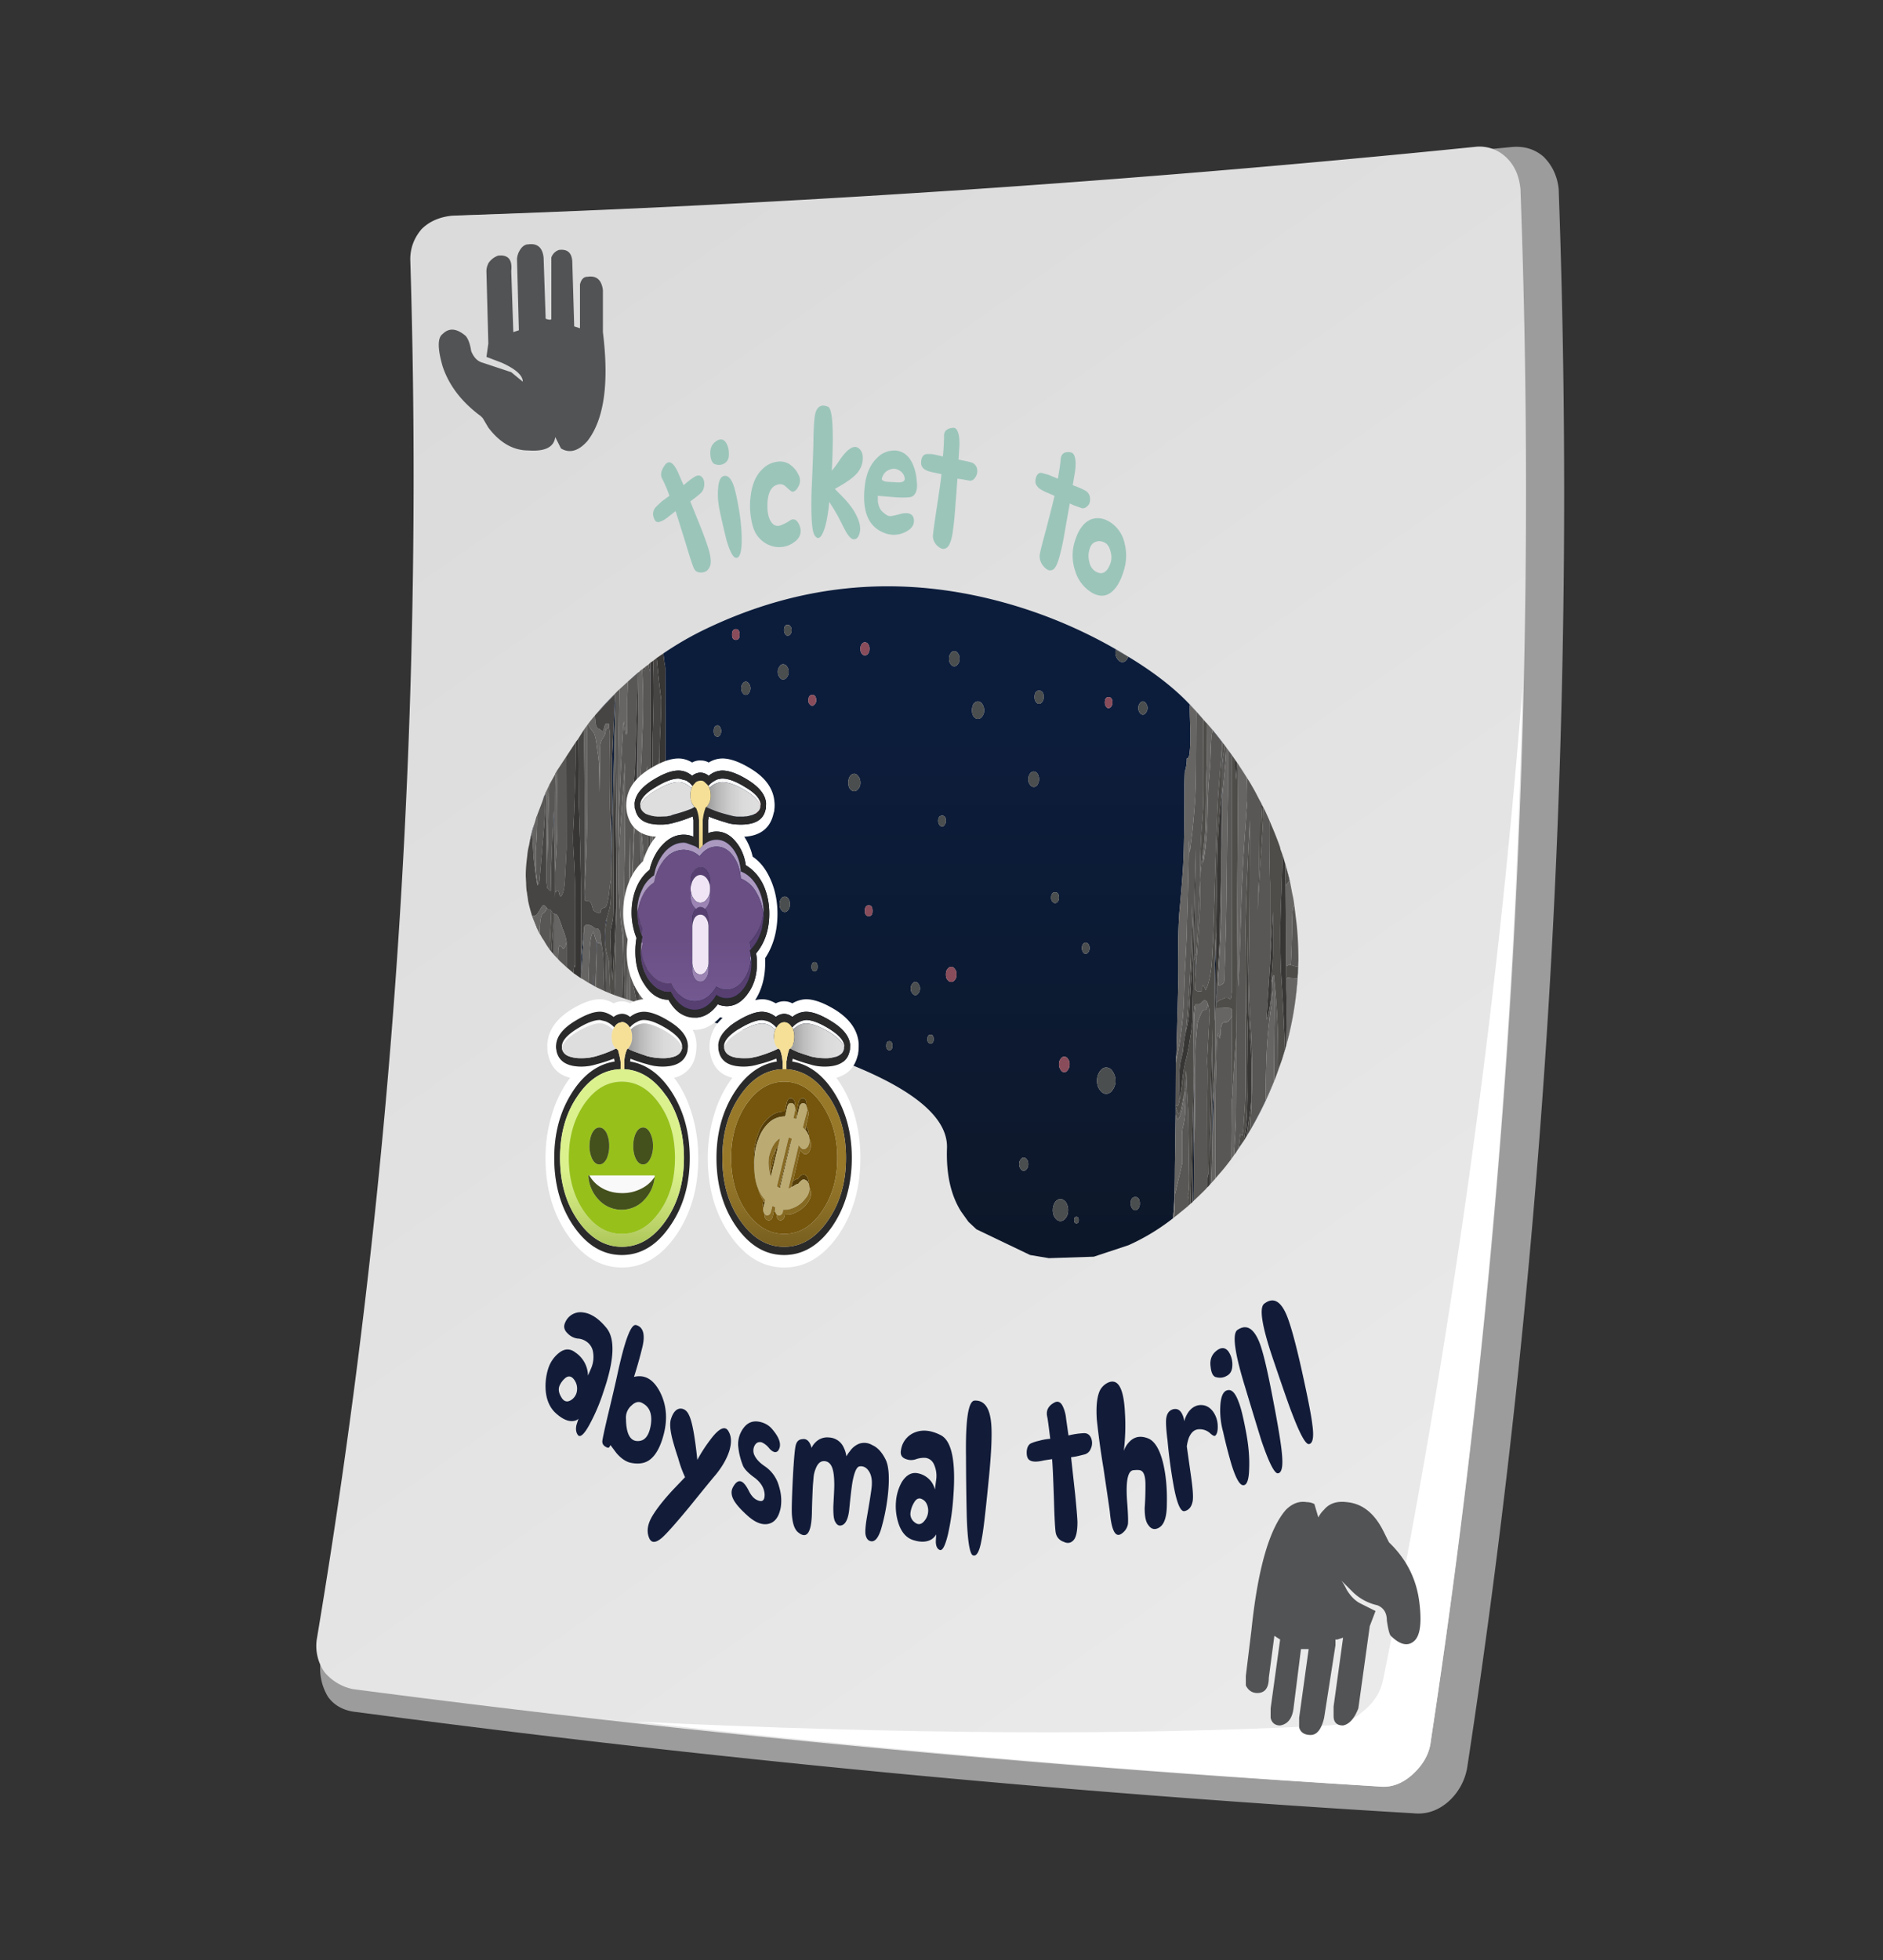
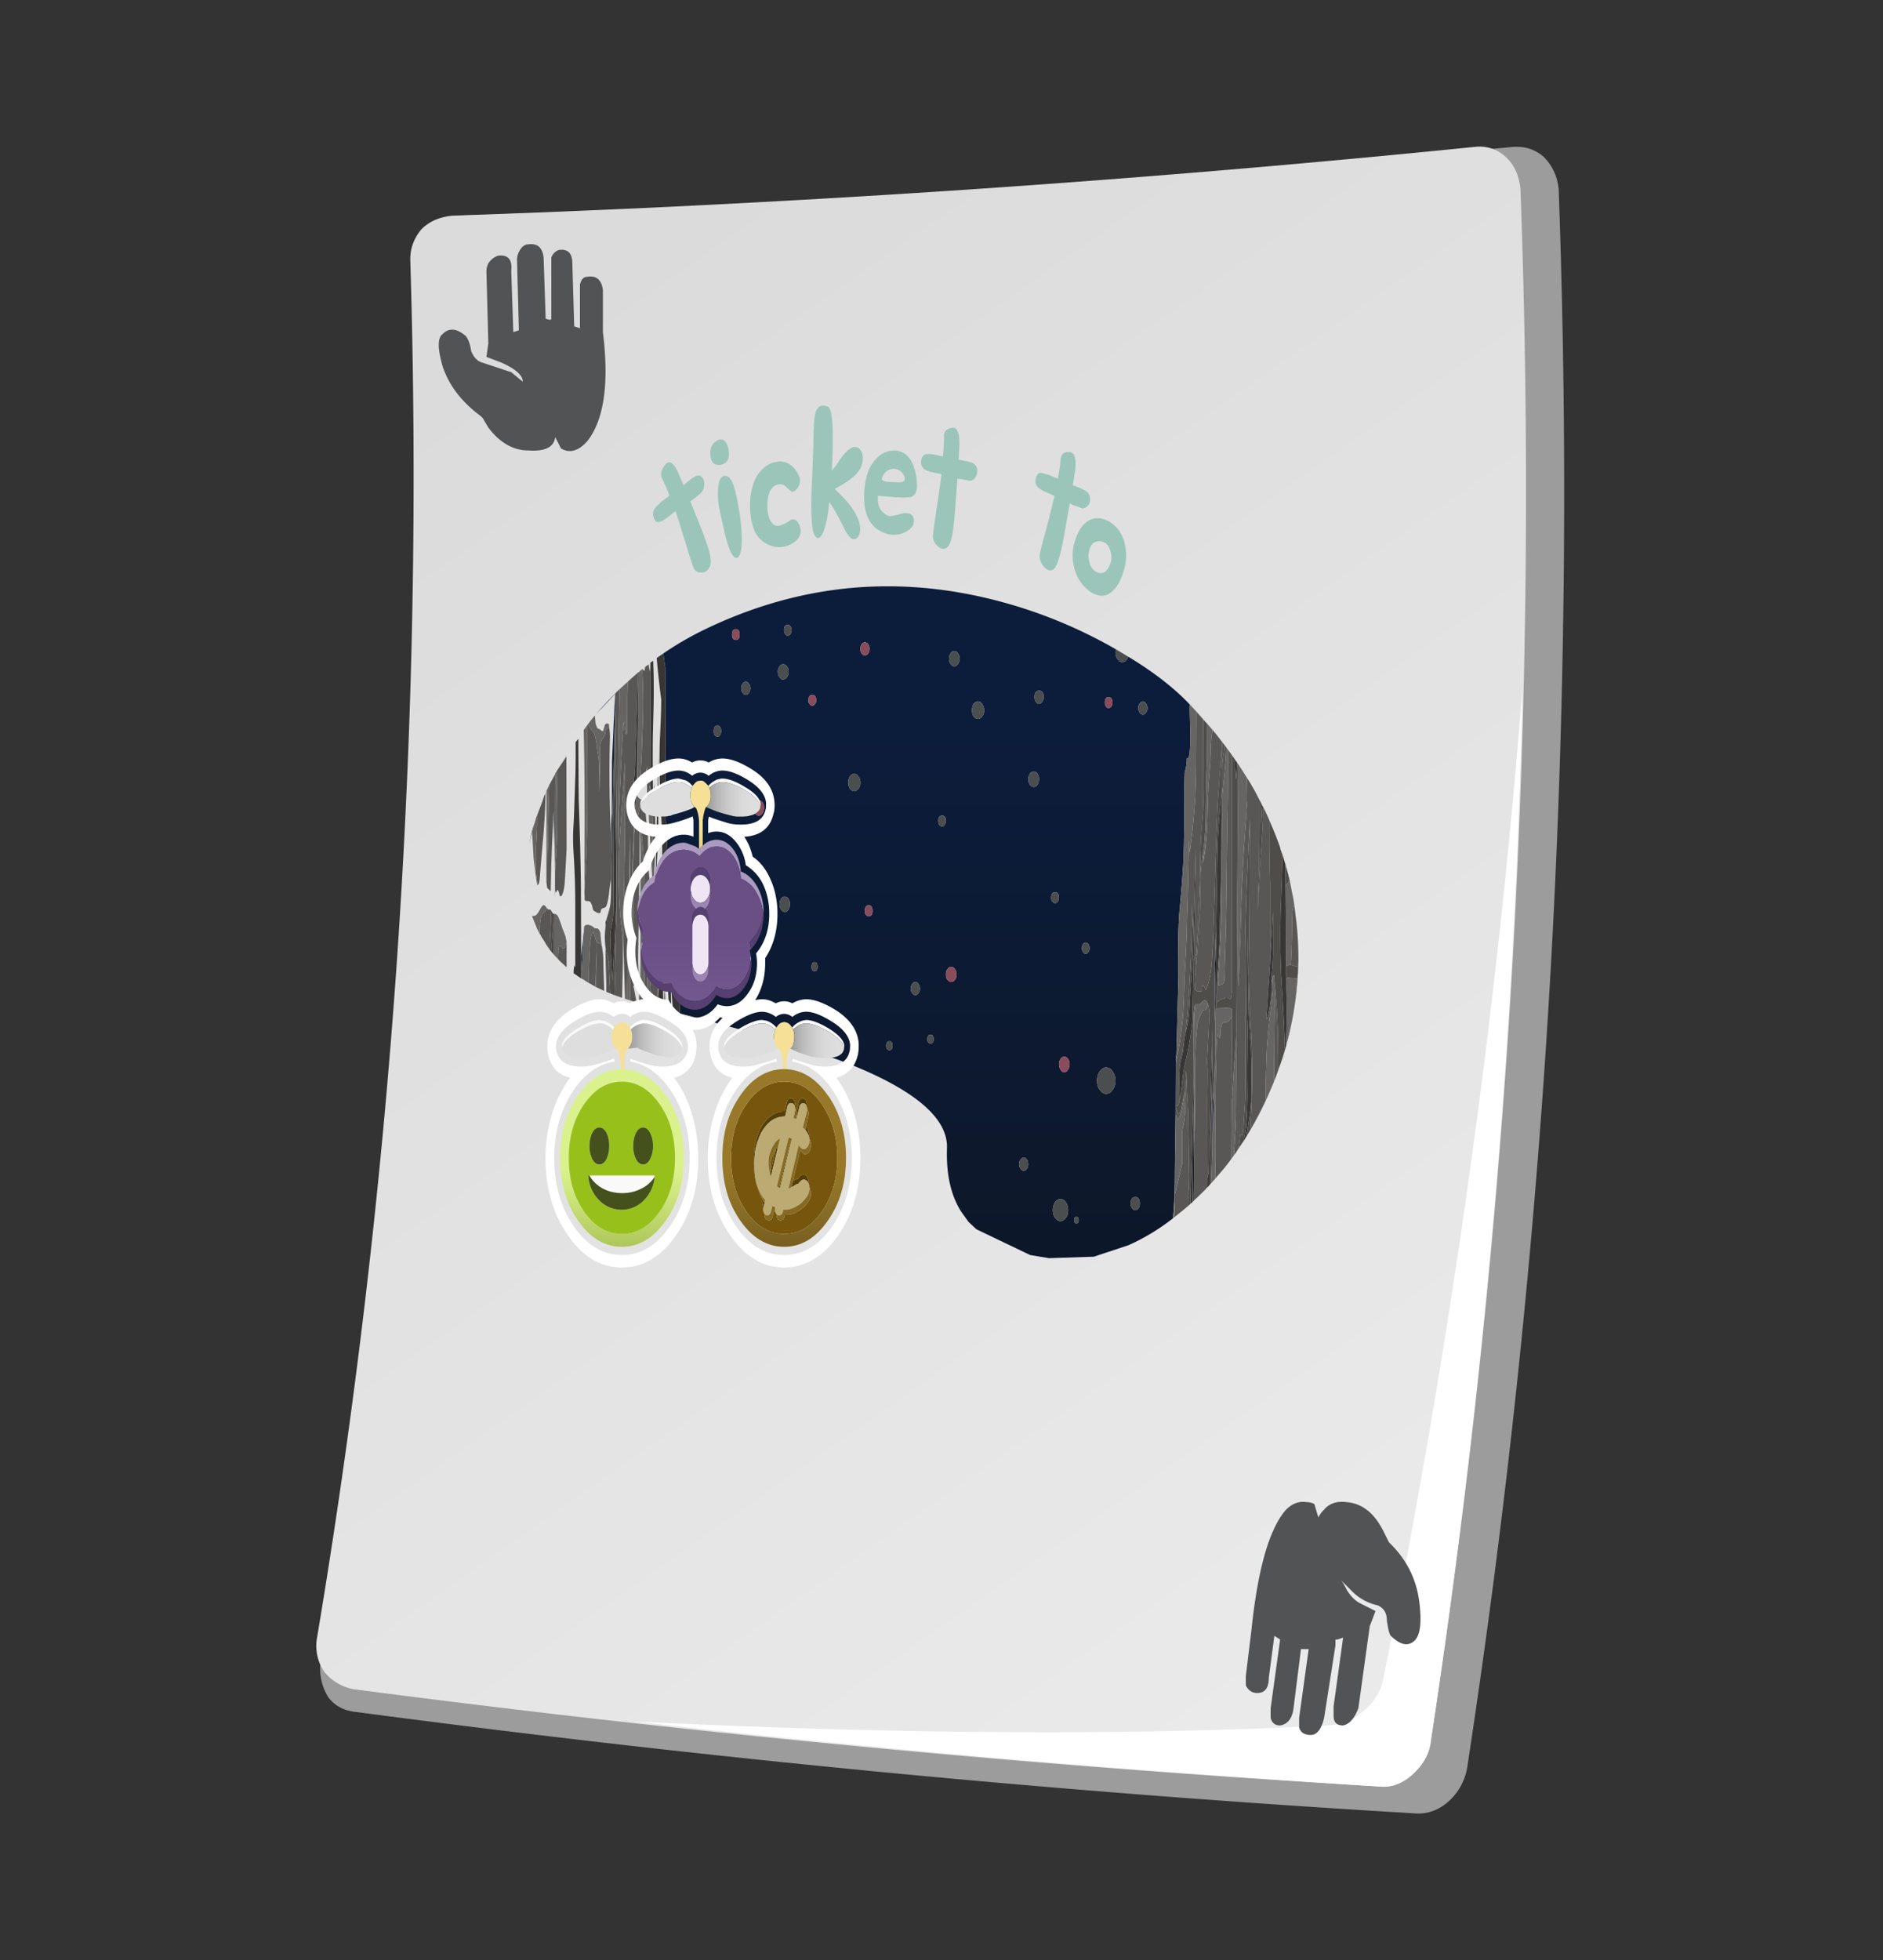
<svg xmlns="http://www.w3.org/2000/svg" viewBox="0 0 49.35 51.35">
  <rect x="0" y="0" width="49.35" height="51.35" fill="#333333" stroke="none" />
  <defs>
    <linearGradient id="h" y2="-35.067" gradientUnits="userSpaceOnUse" x2="16338" gradientTransform="matrix(0 .124 -.086 -0 11.567 -2002.1)" y1="-35.067" x1="16322">
      <stop offset="0" stop-color="#b79c41" />
      <stop offset="1" stop-color="#f6e097" />
    </linearGradient>
    <linearGradient id="a" y2="5.928" gradientUnits="userSpaceOnUse" x2="-14.685" gradientTransform="matrix(-.459 .655 .655 .459 0 41.08)" y1="5.928" x1="-58.684">
      <stop offset="0" stop-color="#ebebeb" />
      <stop offset="1" stop-color="#dbdbdb" />
    </linearGradient>
    <linearGradient id="c" y2="-6.925" gradientUnits="userSpaceOnUse" x2="50.813" gradientTransform="matrix(.086 0 0 .124 11.438 25.187)" y1="-6.925" x1="37.788">
      <stop offset="0" stop-color="#878787" />
      <stop offset=".149" stop-color="#9f9f9f" />
      <stop offset=".357" stop-color="#bbb" />
      <stop offset=".569" stop-color="#cecece" />
      <stop offset=".78" stop-color="#dadada" />
      <stop offset="1" stop-color="#dedede" />
    </linearGradient>
    <linearGradient id="d" y2="-16296" gradientUnits="userSpaceOnUse" x2="52.53" gradientTransform="matrix(0 -.124 .086 -0 1423.9 24.422)" y1="-16296" x1="24.43">
      <stop offset="0" stop-color="#694f84" />
      <stop offset="1" stop-color="#8368a5" />
    </linearGradient>
    <linearGradient id="e" y2="-16284" gradientUnits="userSpaceOnUse" x2="16291" gradientTransform="matrix(-.086 0 0 -.124 1424 -2000.9)" y1="-16284" x1="16278">
      <stop offset="0" stop-color="#878787" />
      <stop offset=".149" stop-color="#9f9f9f" />
      <stop offset=".357" stop-color="#bbb" />
      <stop offset=".569" stop-color="#cecece" />
      <stop offset=".78" stop-color="#dadada" />
      <stop offset="1" stop-color="#dedede" />
    </linearGradient>
    <linearGradient id="f" y2="-55.37" gradientUnits="userSpaceOnUse" x2="16297" gradientTransform="matrix(0 .124 -.086 -0 11.567 -2002.1)" y1="-55.37" x1="16281">
      <stop offset="0" stop-color="#b79c41" />
      <stop offset="1" stop-color="#f6e097" />
    </linearGradient>
    <linearGradient id="g" y2="-47.725" gradientUnits="userSpaceOnUse" x2="71.125" gradientTransform="matrix(.086 0 0 .124 11.438 25.187)" y1="-47.725" x1="58.075">
      <stop offset="0" stop-color="#878787" />
      <stop offset=".149" stop-color="#9f9f9f" />
      <stop offset=".357" stop-color="#bbb" />
      <stop offset=".569" stop-color="#cecece" />
      <stop offset=".78" stop-color="#dadada" />
      <stop offset="1" stop-color="#dedede" />
    </linearGradient>
    <linearGradient id="b" y2="-16239" gradientUnits="userSpaceOnUse" x2="140.77" gradientTransform="matrix(0 -.138 .096 -0 1579.4 32.07)" y1="-16239" x1="41.173">
      <stop offset="0" stop-color="#0c1d3c" />
      <stop offset="1" stop-color="#0d1626" />
    </linearGradient>
    <linearGradient id="i" y2="-16325" gradientUnits="userSpaceOnUse" x2="16311" gradientTransform="matrix(-.086 0 0 -.124 1424 -2000.9)" y1="-16325" x1="16298">
      <stop offset="0" stop-color="#878787" />
      <stop offset=".149" stop-color="#9f9f9f" />
      <stop offset=".357" stop-color="#bbb" />
      <stop offset=".569" stop-color="#cecece" />
      <stop offset=".78" stop-color="#dadada" />
      <stop offset="1" stop-color="#dedede" />
    </linearGradient>
    <linearGradient id="j" y2="-16284" gradientUnits="userSpaceOnUse" x2="16330" gradientTransform="matrix(-.086 0 0 -.124 1424 -2000.9)" y1="-16284" x1="16317">
      <stop offset="0" stop-color="#878787" />
      <stop offset=".149" stop-color="#9f9f9f" />
      <stop offset=".357" stop-color="#bbb" />
      <stop offset=".569" stop-color="#cecece" />
      <stop offset=".78" stop-color="#dadada" />
      <stop offset="1" stop-color="#dedede" />
    </linearGradient>
    <linearGradient id="k" y2="-16.02" gradientUnits="userSpaceOnUse" x2="16297" gradientTransform="matrix(0 .124 -.086 -0 11.567 -2002.1)" y1="-16.02" x1="16281">
      <stop offset="0" stop-color="#b79c41" />
      <stop offset="1" stop-color="#f6e097" />
    </linearGradient>
    <linearGradient id="l" y2="-47.725" gradientUnits="userSpaceOnUse" x2="31.775" gradientTransform="matrix(.086 0 0 .124 11.438 25.187)" y1="-47.725" x1="18.725">
      <stop offset="0" stop-color="#878787" />
      <stop offset=".149" stop-color="#9f9f9f" />
      <stop offset=".357" stop-color="#bbb" />
      <stop offset=".569" stop-color="#cecece" />
      <stop offset=".78" stop-color="#dadada" />
      <stop offset="1" stop-color="#dedede" />
    </linearGradient>
    <linearGradient id="m" y2="-16315" gradientUnits="userSpaceOnUse" x2="91.949" gradientTransform="matrix(0 -.124 .086 -0 1423.9 24.422)" y1="-16315" x1="63.049">
      <stop offset="0" stop-color="#dbf18d" />
      <stop offset=".153" stop-color="#cfe67f" />
      <stop offset=".443" stop-color="#afc85b" />
      <stop offset=".839" stop-color="#7c9823" />
      <stop offset="1" stop-color="#66830e" />
    </linearGradient>
    <linearGradient id="n" y2="-16276" gradientUnits="userSpaceOnUse" x2="91.91" gradientTransform="matrix(0 -.124 .086 -0 1423.9 24.422)" y1="-16276" x1="63.01">
      <stop offset="0" stop-color="#98792a" />
      <stop offset=".231" stop-color="#8a6e26" />
      <stop offset=".667" stop-color="#67511a" />
      <stop offset="1" stop-color="#49380f" />
    </linearGradient>
  </defs>
  <path d="M40.449 4.101c.235.23.366.518.401.85A220.594 220.594 0 0138.453 46.3a1.54 1.54 0 01-.504.904c-.268.228-.566.33-.898.297A382.978 382.978 0 019.35 44.849c-.331-.03-.585-.166-.751-.396a1.425 1.425 0 01-.2-.903c2.036-12.334 2.851-24.58 2.451-36.749 0-.302.116-.566.351-.8.2-.2.464-.317.802-.351A425.988 425.988 0 0039.6 3.853c.331-.034.615.048.849.248z" fill-rule="evenodd" fill="#9c9c9c" />
  <path d="M31.879 37.119A172.747 172.747 0 0030 4.6c-.027-.266-.16-.508-.398-.719-.215-.188-.442-.266-.68-.238A301.469 301.469 0 007.398 5.682a1.05 1.05 0 00-.597.359.962.962 0 00-.16.68 147.33 147.33 0 011.961 28.922c0 .238.078.449.238.636.16.16.375.254.64.281 7.145.243 14.293.719 21.442 1.442a.805.805 0 00.68-.242c.16-.16.25-.375.277-.641z" fill-rule="evenodd" fill="url(#a)" transform="matrix(1.25 0 0 -1.25 0 51.35)" />
  <path d="M37.5 45.6c-.034.333-.2.635-.498.899-.268.235-.552.332-.85.302-6.87-.433-13.368-1-19.502-1.703 7.002.337 13.032.37 18.101.102.367 0 .684-.117.948-.351.302-.23.482-.518.551-.85 1.767-8.765 2.984-17.431 3.653-26.002-.2 9.17-1.002 18.37-2.403 27.603z" fill-rule="evenodd" fill="#fff" />
  <path d="M13.599 6.601c.068-.136.151-.2.248-.2.235-.033.372.083.4.347l.054 1.602c.099.034.148.034.148 0V6.748a.315.315 0 01.2-.2c.234-.03.351.083.351.352l.049 1.65.151.049V7.45c.035-.136.098-.2.2-.2.235-.035.366.083.401.347V8.7c.165 1.333.034 2.28-.401 2.847-.234.268-.469.337-.698.2l-.15-.298c-.036.269-.27.381-.704.351-.396 0-.748-.2-1.05-.6l-.147-.248-.054-.054c-.497-.366-.83-.801-.996-1.299-.136-.469-.136-.752 0-.85.166-.166.366-.151.601.049.063.069.117.2.147.4.068.166.166.269.302.304l.748.248.302.249c0-.166-.186-.332-.551-.497l-.401-.153.049-.351-.05-1.899c0-.069.02-.132.05-.2a.506.506 0 01.253-.201c.264-.034.382.102.348.401l.054 1.601.146-.048L13.55 6.8c0-.067.019-.136.049-.2zM36.25 40.097l.151.303.049.049c.435.435.684.952.752 1.553.063.532.014.864-.15.995-.167.138-.367.084-.602-.146-.034-.034-.069-.166-.103-.4 0-.2-.082-.332-.248-.4a1.335 1.335 0 01-.65-.352l-.298-.298c.034.039.084.123.146.249.103.166.22.284.353.352l.4.2-.151.396-.299 2.153c-.103.264-.234.415-.4.449-.166 0-.249-.083-.249-.249v-.248L35.2 42.9l-.151.049H35v.151l-.297 1.9c-.07.297-.187.449-.353.449-.165 0-.267-.068-.302-.2V45l.25-1.801h-.202l-.195 1.552c-.033.264-.151.415-.351.449-.132 0-.22-.069-.249-.2v-.249l.249-1.802-.151-.098-.146 1.099c0 .269-.103.4-.304.4-.131 0-.234-.068-.298-.2v-.249l.147-1.201c.166-1.601.468-2.651.903-3.149.167-.166.347-.235.547-.201.068 0 .137.015.2.05l.103.351a.709.709 0 01.147-.2c.136-.166.336-.235.6-.201.4.035.717.284.952.747z" fill-rule="evenodd" fill="#525355" />
  <path d="M32.139 19.58c0 .098-.01.244-.025.44l-.083.864.005-.249v-.63c.024-.186.044-.327.054-.425l.005-.059.019.025.025.034zm.151.21v6.168l-.015.077a.65.65 0 01-.024.146l-.053-.033c-.05-.025-.098-.015-.152.023-.083.025-.142.059-.171.104l.039-.835c.035-.484.048-.757.048-.821l.015-.693c.015-.517.025-.908.025-1.167l.004-.395.005-.24.005.274c0 .238 0 .6-.005 1.088 0 .425-.009.782-.024 1.074l-.038.709c0 .044-.01.141-.02.282-.01.133-.005.22.005.269.082-.019.131-.049.146-.097a1.63 1.63 0 00.015-.293l.029-.914c.015-.507.025-1.273.035-2.29.008-.63.018-1.103.023-1.42v-1.162l.108.146zm-.512-.664l.253.318c-.02.317-.058.786-.107 1.411a95.107 95.107 0 00-.074 1.87c-.024.902-.044 1.527-.058 1.87l-.035.63c-.028.326-.082.566-.156.712-.067-.17-.102-.166-.097.02-.024.014-.069.02-.123.01-.004 0-.024-.015-.067-.045l.033-.63c.07-.848.108-1.425.108-1.723v-.518c-.02.245-.034.617-.054 1.124l-.048.776c-.03.123-.05.195-.07.205l.04-1.777c.01-.449.015-.83.01-1.133l-.058 2.227c-.02-.362-.035-.63-.04-.805a35.21 35.21 0 01-.156 3.348l-.01.069a3.868 3.868 0 00-.068.459l-.069.307c-.02.123-.023.259-.023.415l-.015.543.01-.01.008-.049c.01-.029.02-.064.03-.107a1.738 1.738 0 01-.03.166.416.416 0 01-.043.156c-.014.019-.034.015-.059-.03l.005-1.097c.059-.28.097-.49.117-.63.04-.284.07-.543.083-.777.01-.186.02-.46.03-.821.029-.522.049-.912.059-1.171.005-.264.01-.459.015-.591.023-.815.038-1.43.038-1.837l.024.328.069-.561c.029-.28.054-.572.074-.87.013-.25.023-.615.023-1.103l.005-1.162.185.205.005 1.743c0 .303-.008.61-.033.923a15.92 15.92 0 00-.054 1.445v.092l.01-.18c.015-.176.039-.366.072-.566-.013.175-.013.273 0 .283.07-.386.108-.874.113-1.466.01-.302.02-.497.025-.576.034-.395.049-.62.049-.674.01-.326.02-.536.033-.625l.02-.12zm-.728 9.448c-.03.245-.054.396-.069.469-.039.166-.077.263-.126.298a.573.573 0 00-.045-.137v-.215c.04.132.069.196.084.191.018-.005.038-.04.053-.097.015-.074.024-.133.034-.172.039-.176.064-.288.069-.337zm.098 3.009l-.02.018c-.108.089-.22.182-.337.274l-.015.01.015-.396a.27.27 0 00-.01-.078l.005-.097.2-.845v-.748c0-.097.005-.17.025-.223.029-.128.049-.264.049-.415.019-.367.019-.558 0-.577l-.01.063c.015-.229.024-.405.039-.518.005.245.025.617.053 1.109l.025 1.675c0 .279-.015.44-.04.479.02.044.03.131.02.269zm.136-4.19c0-.034 0-.07-.005-.093v-.307c0-.225 0-.387.005-.484l.01-.131.005-.015.034-.054a3.461 3.461 0 00-.04.336l-.01.747zm.361 3.466v.24l-.057.064c-.103.102-.202.2-.304.292l.01-1.494.01-.171c.01-.302.02-.922.02-1.85 0-.318.003-.563.023-.732l.034-.382a.737.737 0 01.054-.171c.045-.117.079-.18.099-.19.009-.01.034-.015.062-.01.025-.01.044-.059.064-.146.015.043.03.117.039.225v.062l-.063 1.188v.009l.009.19c.005.18 0 .465-.005.85l.005 2.026zm.225-6.074l-.034.518c0-.22.01-.43.019-.64.005-.078.01-.16.02-.24l-.005.362zm1.137-3.832v.302a58.026 58.026 0 01-.048 2.608l.078-1.31c.044-.653.068-1.03.068-1.118l.005-.287.049.097c.035.079.074.161.107.239v.103c-.005.518.005 1.04.02 1.563v2.075l-.078 1.225c-.014.103-.02.19-.014.264.062-.161.102-.4.126-.723v-.248l.03-.147.01.337-.04.41c-.067.44-.112.913-.131 1.43-.01.357-.02.708-.02 1.05-.118.255-.254.513-.4.772.034-.625.049-1.094.049-1.416 0-.449-.01-.84-.03-1.173a25.926 25.926 0 01-.063-1.581c.019-1.153.024-2.013.024-2.587l.01-1.363c-.024.371-.039.722-.054 1.064a61.178 61.178 0 00-.074 2.807l.01 3.013c0 .317-.01.591-.028.821-.006.044-.01.146-.02.307a.99.99 0 01-.04.27c-.014-.04-.028-.055-.048-.045l-.044.362-.005.018c-.025.036-.044.07-.064.103l-.053.069c.025-.4.043-.708.053-.923 0-.142.005-.566.005-1.275v-.961c.01-.225.015-.801.015-1.724l.014-1.972c.01.517.01 1.03.01 1.547 0 .405.01.698.025.889.039-1.065.064-1.861.078-2.392.03-.704.063-1.3.102-1.788l.03-.464a.774.774 0 000-.215c0-.131 0-.336.01-.61.044.068.088.137.131.215.07.117.132.239.195.362zm1.017 4.36c-.03.01-.074.005-.143-.02l-.053-.01c.014-.18.024-.473.034-.88 0-.218.005-.384.01-.487.005-.092.02-.161.05-.2l.058.469c.034.318.049.639.049.951 0 .059-.005.113-.005.167v.01zm-1.744 3.53l-.01 1.518a7.03 7.03 0 01-.205.264l-.215.249c.005-.175.005-.723.005-1.635 0-.665.01-1.168.025-1.509 0-.425.02-.65.054-.67l.029.148a.58.58 0 00.03-.192.478.478 0 01.033-.19c.015-.033.044-.048.084-.048.044 0 .073-.01.088-.03l.053-.068.039-.069-.015 2.252.005-.02zm1.221-.81a6.604 6.604 0 01-.112.302l.01-1.352c.01-.43.01-.864 0-1.3.063.606.097 1.23.097 1.876l.005.474zm-2.246 3.456v-.009l.015-.284v.274l-.015.019zm-15.133-13.32c.035-.039.074-.078.113-.113l-.024 1.465c-.005.23-.01.933-.01 2.1v.625l.01-.44c.005-.438.024-.912.049-1.425.019-.44.044-.875.072-1.298 0-.094.005-.152.02-.182.025.249.05.362.064.347.015-.014.019-.058.019-.142.005-.053.005-.327.005-.81l.015-.44.264-.228-.079 2.523a70.18 70.18 0 01-.044.543c-.005.195 0 .492.005.894l.025-.23c-.005.195-.015.453-.03.776-.019.395-.029.684-.034.869-.01.342-.005.81.005 1.397.01.521.02.913.024 1.176l.005-1.431c0-1.084.005-1.801.02-2.157.005-.195.024-.333.049-.405.039-.152.069-.28.092-.392l.025-.082.005-.176c.024.015.044.02.068.03.015.013.03.062.045.136l.029.282c.01.143.023.23.038.25l.01-.048.005.507c.005.341.01.6.024.776.02.244.059.479.113.694.068.283.107.63.122 1.045.005.395.005.991 0 1.791l-.102-.023-.059-.02a81.794 81.794 0 01-.098-2.144l-.015.679c0 .322 0 .8.01 1.44l-.068-.02-.029-1.015c-.025-.567-.034-.992-.025-1.274a19.1 19.1 0 00.025-.753c.01-.497-.015-1.01-.079-1.537v.454l-.014.458c0-.425-.005-.781-.02-1.058 0 .375-.01 1.527-.043 3.442 0 .034 0 .141.005.321 0 .177-.005.289-.025.338a.134.134 0 01-.049.072c-.019.025-.039.05-.054.079 0 .015.005.029.01.044l.054.279c.005.033.015.067.025.102l-.176-.054c.01-1.592.005-3.022-.005-4.292l-.078 4.267-.05-.018-.044-1.422.03-2.167c.01-.289.014-1.158.014-2.603l-.146 2.075c-.034.61-.029 1.225.015 1.85.01.147.034.352.064.62.005.079.01.308.01.689l-.02.933-.2-.07c.029-.75.049-1.688.054-2.807.01-.653.01-1.503-.005-2.543l-.025-2.032c-.005-.228-.005-.4-.005-.507v-.01zm-.233 7.812v-.225c-.01-.312-.02-.628-.02-.946.02.103.035.18.048.224.02.064.035.107.04.132l.04.859-.108-.044zm-.054-.023l-.2-.094v-.751l.01-.43.005.01a.17.17 0 00.057.015c.025.005.045.023.054.057.005.01.01.015.015.03 0 .01.005.02.005.034l.01.079c.019.092.024.233.024.43l.02.62zm-.205-1.3l.005.273-.035.914-.044-.025-.005-.322-.009.312-.122-.067c.015-.367.02-.587.024-.655.01-.195.015-.327.025-.39.015-.142.043-.245.082-.298.045.16.069.244.079.259zm1.411-7.055l.005.395.01 2.763-.02-.19a1.872 1.872 0 00-.049.543l-.01-.205-.01.326-.005-.215a31.123 31.123 0 010-.966c0 .01-.01.082-.033.234a1.167 1.167 0 01-.044.206c-.01.049-.02.067-.025.067h-.034a.32.32 0 01-.049.089v-.01l.005-.084c.015-.356.02-.536.02-.541.01-.097.02-.337.03-.709.014-.297.023-.522.023-.673a19.29 19.29 0 00-.024-1.104c.005-.004.01-.004.015-.004.014.034.029.049.044.049l.019-.103a.548.548 0 01.084-.058l.01-.01a.83.83 0 00.038.2zm.069 5.663c.004-.268.009-.473.004-.62l-.004-.825a.711.711 0 01-.01-.102l.014-.825.03.264a6.679 6.679 0 010-.645c.054 1.103.039 2.02-.034 2.753zm-1.09-1.24l-.005 1.002c-.014.058-.034.18-.053.37-.02.162-.044.273-.073.337a.087.087 0 01-.069.049c-.029.01-.054.02-.064.044a.317.317 0 00-.019.078.16.16 0 01-.035.02l-.077-.03c-.049-.028-.078-.048-.083-.068-.025-.122-.053-.19-.088-.214a.174.174 0 00-.068-.01c-.025.005-.045-.005-.064-.035v-.195l-.005.049v-.05c.05-.834.073-1.595.078-2.284v-2.1l.015-.019.044.077c.025.04.053.084.093.128.03.034.053.112.073.225.01.063.025.165.039.303.02.082.03.19.04.326 0 .084.003.201.008.352l.005.38.01-.62c0-.361 0-.571.01-.63s.024-.107.054-.156a.579.579 0 00.069-.116l.029-.138c.005-.01.033-.018.082-.038.01.073.02.14.02.22l-.01.473c-.01.79.005 1.548.044 2.27zm-1.674-1.357v1.944c.004-.205.009-.41.019-.62.005-.553.015-.963.025-1.24l.005-.192.151-.273.005-.024v.225c-.005.175-.005.712-.005 1.611l-.01.126-.015-.756-.01-.225c-.008.103-.023.395-.043.879-.005.122-.01.294-.02.517l-.014.699c-.01 0-.025-.015-.044-.034-.025-.025-.044-.04-.049-.045-.01-.077-.015-.126-.02-.156v-2.387c.01-.015.015-.034.025-.05zm-.255 2.515l-.034-.279a9.053 9.053 0 01-.015-.62c.025-.327.035-.571.035-.737v-.19l.137-.362.073-.19.01-.045-.01.407c-.015.297-.035.615-.068.956l-.074.879c-.005.107-.024.166-.054.18zm.358.679l-.045 1.01-.083-.122-.024-.043c-.01-.005-.01-.01-.01-.015a1.099 1.099 0 00-.073-.113 2.085 2.085 0 01-.059-.107l-.01-.005c0-.224.015-.377.04-.46a.171.171 0 01.062-.092.181.181 0 00.07-.097l.004-.049a.199.199 0 00.054.058c.01.005.025.005.044-.01l.03.045zm.4 1.475l-.182-.167-.043-.048.01-.25c.01-.063.02-.093.033-.088.035 0 .06.02.074.054.044.025.083-.029.108-.176v.675zm-.005-5.523l.005 2.421c-.03.597-.049.923-.059.982-.02.137-.049.225-.083.258-.02.01-.04-.005-.048-.053a.319.319 0 00-.035-.103c-.014-.01-.024-.005-.034.025-.005.024-.015.034-.025.029l-.014-.044-.005-.449c.019-.303.039-.62.054-.947.01-.323.01-.899-.01-1.734l.254-.385zm2.612 6.635l-.054-.01.01-.136-.01.117.01-.498c.01.03.014.073.02.137.004.039.004.093.004.156l.02.234z" fill-rule="evenodd" fill="#595755" />
  <path d="M25.898 25.154l-.066.094-.086.117-.035.051-.02.027c.164-.218.313-.437.454-.664l-.184.285-.023.032-.04.058zm-.293-1.965l.016 1.289.008.094-.004-.199-.012-1.211-.004.219-.004-.192zm-.074-2.461l-.031-.668-.012-.109-.011-.141.054.918zm-.035.524l-.031-1.57.004 1.156.027.414zm.137 4.266l-.004-.442-.008-.129.008.578c.004 0 .004-.004.004-.007zm-.008.007l-.203.254-.031.043c.082-.097.16-.195.238-.297h-.004zm-.543-4.406l.004.016-.008-.289-.019-.227.023.5zm-.43-2.309l-.004-.878v-.215l-.015-1.125c0-.328-.008-.614-.024-.848l-.019-.191.031.019.012.008a4.499 4.499 0 00-.969-.594l-.73-.242-.942-.031-.394.066-1.125.539-.168.157-.153.214c-.218.344-.316.789-.297 1.332.02.614-.648 1.196-2.003 1.743-.731.293-2.004.671-3.825 1.136l.043-.007.043-.012.145-.035-.004.043-.004.129a2.25 2.25 0 01-.027.234c-.02.121-.035.195-.035.226-.036.325-.071.719-.098 1.188l-.07 1.191c-.036.536-.059.934-.063 1.2l-.008 3.031c-.015.097-.027.172-.031.222l-.012.075c.258.175.524.332.797.468 2.106 1.036 4.289 1.215 6.555.54a10.065 10.065 0 002.398-1.075l-.265.149-.004-.055c0-.055.011-.102.043-.144.027-.04.062-.063.101-.063.055 0 .098.039.125.113.516-.312.926-.629 1.235-.945a7.45 7.45 0 00.339-.371l-.148.164-.137.144v-.082c0-.085.004-.234.012-.441.004-.187 0-.34-.012-.449-.007-.106-.027-.156-.062-.153a.836.836 0 00-.043-.281 7.929 7.929 0 01-.008-.449c0-.816-.012-1.367-.035-1.645a30.172 30.172 0 00-.07-.847 10.251 10.251 0 01-.024-.758 23.248 23.248 0 010-.758l-.039-1.476-.004-.02-.008-.141zm.387-.031l-.016-.465.004.258.012.207zm-.012.387v-.41c-.004.183-.004.347-.004.484.004-.019.004-.047.004-.074zm.305-2.953l.039.051.024.027.082.082a2.752 2.752 0 01-.145-.16zm.125 2.246l-.039-1.402v.238a7.17 7.17 0 00.016.808l.023.356zm.605-1.309c-.031-.05-.066-.097-.097-.144l.004.015.093.129zm.051.078l.024.047.078.129c.117.207.226.414.32.617l.176.391c-.008-.019-.016-.035-.02-.047a7.766 7.766 0 00-.578-1.137zm.356 6.965l-.024.043-.039.082c.024-.039.043-.082.063-.125zm.566-1.57a3.026 3.026 0 01-.086.34l-.039.137a6.6 6.6 0 00.137-.497l-.012.02zm.184-1.793a7.075 7.075 0 00-.34-1.957l.062.215.024.082c.133.476.211.945.238 1.406l.016.254zm-.266 1.684c.016.027.027.046.047.062-.02-.019-.031-.043-.047-.07v.008zm-1.949-6.618l.031 2.504c.004-.148.008-.257.004-.332l-.004-.09v-.867l-.008-1.195-.011-.012v.219l-.012-.227zm-3.152 10.477a.166.166 0 01.031.098c0 .089-.031.136-.098.136-.062 0-.094-.047-.094-.136 0-.039.008-.071.028-.098.019-.027.043-.043.066-.043.027 0 .047.016.067.043zm1.39-.133c.024 0 .039.012.059.035a.151.151 0 01.023.082c0 .075-.027.114-.082.114-.051 0-.078-.039-.078-.114 0-.031.008-.058.024-.082.015-.023.031-.035.054-.035zm.785.098c-.015.027-.039.043-.066.043-.023 0-.047-.016-.066-.043a.16.16 0 01-.028-.098c0-.035.008-.066.028-.094.019-.027.043-.043.066-.043.027 0 .051.016.066.043a.16.16 0 010 .192zm-4.965 1.922v-.18.18zm-1.023-.778c0-.035.008-.07.027-.097.02-.028.043-.039.067-.039a.08.08 0 01.07.039c.02.027.027.062.027.097a.163.163 0 01-.027.098.083.083 0 01-.07.039c-.024 0-.047-.012-.067-.039a.17.17 0 01-.027-.098zm1.969-.367c.031 0 .058.02.078.051.023.027.031.062.031.109s-.008.082-.031.11c-.02.031-.047.05-.078.05s-.059-.019-.078-.05c-.02-.028-.032-.063-.032-.11s.012-.082.032-.109c.019-.031.047-.051.078-.051zm.586-.789c-.024.035-.055.055-.09.055s-.066-.02-.094-.055a.296.296 0 01-.031-.133c0-.05.012-.093.031-.125.028-.035.059-.054.094-.054s.066.019.09.054a.189.189 0 01.039.125.224.224 0 01-.039.133zm-.762-2.449c0 .074-.027.109-.078.109-.055 0-.082-.035-.082-.109 0-.031.008-.059.023-.082.016-.024.035-.035.059-.035.023 0 .039.011.051.035a.125.125 0 01.027.082zm1.844.711c.027 0 .054.015.078.047a.228.228 0 010 .23c-.024.031-.051.047-.078.047-.031 0-.059-.016-.082-.047-.024-.035-.035-.074-.035-.117s.011-.078.035-.113c.023-.032.051-.047.082-.047zM18 24.553a.185.185 0 01.039.125c0 .05-.012.093-.039.129-.027.039-.055.058-.09.058s-.066-.019-.094-.058a.273.273 0 01-.031-.129.24.24 0 01.031-.125c.028-.035.059-.055.094-.055s.063.02.09.055zm.133-2.563c0-.074.027-.109.082-.109s.078.035.078.109c0 .078-.023.117-.078.117s-.082-.039-.082-.117zm1.058-1.488c-.027 0-.046-.016-.066-.043s-.031-.059-.031-.098c0-.035.011-.066.031-.093.02-.028.043-.043.066-.043.028 0 .047.015.067.043a.16.16 0 01.031.093.166.166 0 01-.031.098c-.02.027-.039.043-.067.043zm.254-1.199c0-.063.024-.09.067-.09s.062.027.062.09c0 .062-.019.093-.062.093s-.067-.031-.067-.093zm.5 1.515c-.031 0-.058-.015-.082-.05-.023-.028-.031-.063-.031-.11 0-.043.008-.082.031-.109.024-.031.051-.047.082-.047.032 0 .055.016.078.047.024.027.032.066.032.109 0 .047-.008.082-.032.11-.023.035-.046.05-.078.05zm5.305 5.16l.004-.003-.004-.024v.027zm-2.543-4.683a.147.147 0 01-.023-.086.14.14 0 01.023-.082c.016-.024.031-.035.055-.035.023 0 .039.011.058.035a.141.141 0 01.024.082.148.148 0 01-.024.086c-.019.019-.035.031-.058.031-.024 0-.039-.012-.055-.031zm-.586.859c.024 0 .043.012.059.035.015.02.023.043.023.075 0 .078-.027.117-.082.117s-.082-.039-.082-.117c0-.032.008-.055.023-.075.02-.023.04-.035.059-.035zm-6.613 5.625c0 .078-.028.117-.078.117-.055 0-.082-.039-.082-.117 0-.074.027-.109.082-.109.05 0 .078.035.078.109zm.129-.984c-.028 0-.047-.016-.067-.043a.166.166 0 010-.192c.02-.031.039-.042.067-.042.027 0 .047.011.066.042.02.028.031.059.031.094a.16.16 0 01-.031.098c-.019.027-.039.043-.066.043zm.879 1.191c-.051 0-.078-.039-.078-.109 0-.035.007-.063.027-.086.012-.023.027-.031.051-.031.023 0 .043.008.058.031a.146.146 0 01.024.086.11.11 0 01-.024.074c-.015.024-.035.035-.058.035zm-.098-.828c-.031 0-.055-.015-.074-.047a.166.166 0 01-.035-.113c0-.043.011-.082.035-.109.019-.032.043-.047.074-.047.035 0 .062.015.082.047a.168.168 0 01.035.109.172.172 0 01-.035.113.091.091 0 01-.082.047zm.613-.867c.02 0 .039.012.055.035a.106.106 0 01.027.074c0 .078-.027.118-.082.118-.054 0-.082-.04-.082-.118 0-.031.008-.058.024-.074.015-.023.035-.035.058-.035zm-4.219-3.633l.004.801a7.5 7.5 0 00.012.578l.004 1.094.063 1.406v-.328l.003.328h-.003l-.407-.434.008.008c.129.153.266.297.402.434v-.008c0-.086 0-.223.004-.406-.004.051-.004.097-.004.144l-.019-.613v-.117l-.067-2.887zm-.628-2.074v.793l.004-.332.003.019.059.602-.066-1.082zm1.257 2.75l-.011-1.469-.004.25c.004.375.004.66.004.852l.011.367zm.086-3.301l.055-.015.082-.02.047-.016c-.07.02-.145.039-.219.055l.035-.004zm-.363 6.762c.07.066.148.133.223.199l-.012-.016-.211-.183zm-.469-5.563a1.88 1.88 0 00-.007.336l.007.078v.094l.012.051.02.059-.032-.204v-.414zm.942 5.45l-.004.316.004.187v-.503zm-.231-2.141l.016.027v-.015l-.016-.012zm-.043.324l-.019-.437.027 1.234-.008-.797zm-1.105-2.578l-.004.055.004.039v-.094zm1.344 1.723l.007-.071.02-.421-.027.492zm-1.993.074l.008-.18-.015-.558.007.738zm.032-1.668l-.004-.152v.511l.004-.359zm-.211 2.019l-.059-.152.035.106a.259.259 0 00.024.046zm-.336-1.066a2.5 2.5 0 00.09.391l.027.078-.055-.195a2.898 2.898 0 01-.062-.274zm.543-1.441l-.016-.028v.028h.016zm-.391-.262c-.008.008-.012.019-.016.027l.004.012.012-.039zm1.258-.313l.012-.019-.008-.344v.145l-.004.218zm-.07-.921l.007.25.004-.258c-.004.004-.007.008-.011.008zm1.593-.532c-.035.012-.07.02-.105.028-.035.011-.07.019-.106.027l.094-.02.012-.007v.015l.008.094-.008-.109.043-.008.062-.02zm1.883 4.41c-.031 0-.058-.015-.082-.046-.023-.028-.031-.063-.031-.11s.008-.086.031-.117c.024-.031.051-.051.082-.051.028 0 .055.02.078.051.02.031.032.07.032.117s-.012.082-.032.11c-.023.031-.05.046-.078.046zm-.863 1.567c-.055 0-.082-.039-.082-.117s.027-.117.082-.117c.019 0 .039.011.051.035.015.023.023.05.023.082a.151.151 0 01-.023.082c-.012.023-.032.035-.051.035zm-.563-2.965c0-.078.028-.117.082-.117.02 0 .039.012.051.035a.141.141 0 01.024.082c0 .074-.024.109-.075.109-.054 0-.082-.035-.082-.109zm.575 1.309c-.02 0-.032-.016-.032-.047s.012-.047.032-.047c.023 0 .035.016.035.047s-.012.047-.035.047zm-.094-2.371c0 .078-.027.117-.082.117-.051 0-.078-.039-.078-.117 0-.071.027-.11.078-.11.023 0 .043.012.058.035.016.02.024.043.024.075zm-.227-.383c0-.035.012-.051.035-.051.02 0 .032.016.032.051 0 .027-.012.039-.032.039-.023 0-.035-.012-.035-.039zm.563-.785c.023 0 .043.007.058.031a.146.146 0 01.024.086.144.144 0 01-.024.082c-.015.023-.035.035-.058.035-.024 0-.043-.012-.059-.035a.151.151 0 01-.023-.082c0-.035.008-.063.023-.086a.064.064 0 01.059-.031zm1.152 1.285c.031 0 .059.019.078.051.02.031.031.066.031.109a.212.212 0 01-.031.117c-.019.031-.047.047-.078.047s-.058-.016-.078-.047-.031-.07-.031-.117c0-.043.011-.078.031-.109.02-.032.047-.051.078-.051zm-.25-2.653l.184-.054c-.028.058-.063.09-.11.09-.027 0-.05-.012-.074-.036zm.875 1.414c.043 0 .063.032.063.09 0 .063-.02.098-.063.098s-.062-.035-.062-.098c0-.058.019-.09.062-.09zm6.25-2.488a.303.303 0 01.059.192.33.33 0 01-.059.195c-.035.055-.082.082-.137.082-.05 0-.093-.027-.132-.082S23 18.506 23 18.432c0-.079.02-.141.059-.192.039-.055.082-.082.132-.082.055 0 .102.027.137.082zm-1.09.422c.02-.035.043-.051.074-.051.036 0 .059.016.079.051.023.031.035.07.035.117a.172.172 0 01-.035.11c-.02.031-.043.046-.079.046-.031 0-.054-.015-.074-.046a.172.172 0 01-.035-.11c0-.047.012-.086.035-.117zm-.117-2.777a.296.296 0 01-.047-.168c0-.063.016-.117.047-.157.031-.046.07-.07.113-.07s.082.024.114.07c.031.04.047.094.047.157a.296.296 0 01-.047.168c-.032.043-.071.066-.114.066-.046 0-.082-.023-.113-.066zm.496-.375c0 .047-.015.07-.047.07-.035 0-.05-.023-.05-.07 0-.043.015-.067.05-.067.032 0 .047.024.047.067zm1.254.25c.02.027.027.058.027.097 0 .09-.031.137-.093.137-.067 0-.098-.047-.098-.137 0-.039.012-.07.027-.097.02-.028.043-.043.071-.043.023 0 .047.015.066.043zm-2.473.828c.016-.031.04-.043.067-.043.023 0 .047.012.066.043.02.027.028.058.028.094 0 .043-.008.074-.028.097-.019.028-.043.043-.066.043-.027 0-.051-.015-.067-.043a.146.146 0 01-.031-.097.16.16 0 01.031-.094zm-2.816 2.574c0-.059.023-.09.066-.09s.063.031.063.09c0 .066-.02.098-.063.098s-.066-.032-.066-.098z" fill-rule="evenodd" fill="url(#b)" transform="matrix(1.25 0 0 -1.25 0 51.35)" />
  <path d="M32.016 22.398l.015-1.514.083-.864a6.71 6.71 0 00.025-.44l.043.064v1.162c-.004.316-.014.79-.023 1.42-.01 1.017-.02 1.783-.035 2.29l-.029.914c0 .156-.005.254-.015.293-.015.048-.064.078-.146.097a1.061 1.061 0 01-.005-.269c.01-.141.02-.238.02-.282l.039-.709c.015-.292.023-.649.023-1.074.005-.488.005-.85.005-1.088zm-1.206 6.806c.02.04.035.088.045.137.049-.035.088-.132.126-.299.015-.072.039-.223.069-.468v-.005l.01-.063c.019.019.019.21 0 .577 0 .15-.02.287-.049.415a.675.675 0 00-.025.223v.748l-.2.845-.005.097a.27.27 0 01.01.078l-.015.396-.038.024.023-.239c.02-.293.03-.65.03-1.06l.019-1.406zm.474-1.299v-.512l.01-.748c.015-.185.03-.292.038-.336h.074c.025.005.054-.01.083-.049.035-.035.058-.054.078-.054.044 0 .073.034.093.103-.02.087-.039.136-.064.146-.028-.005-.053 0-.062.01-.02.01-.054.073-.099.19a.737.737 0 00-.054.171l-.033.382a7.07 7.07 0 00-.024.732c0 .928-.01 1.548-.02 1.85l-.01.171v-1.083l.005-.113c.005-.094 0-.23-.005-.415l.005-.474-.015.259v-.23zm.488 2.124l.05-1.753c.024-.371.028-.932.024-1.688l.014-.177c.03 0 .092 0 .196-.005a.758.758 0 01.19.005l.044.029v.171l-.039.069-.053.068c-.016.02-.044.03-.088.03-.04 0-.069.015-.084.048a.478.478 0 00-.034.19.58.58 0 01-.03.192l-.028-.148c-.034.02-.054.245-.054.67-.015.341-.025.844-.025 1.509 0 .912 0 1.46-.005 1.635l-.004.01-.102.102c.018-.527.028-.845.028-.957zm.654-6.62l.025-3.389.23.356c-.01.274-.01.479-.01.61.01.069.01.142 0 .215l-.03.464a50.372 50.372 0 00-.102 1.788 240.91 240.91 0 01-.078 2.392 12.143 12.143 0 01-.025-.889c0-.517 0-1.03-.01-1.547zm-.156 6.952l.01-1.518c.02-.098.025-.21.025-.337.029-.483.054-.845.072-1.085l.02-.316v.961c0 .709-.005 1.133-.005 1.275-.01.215-.028.523-.053.923l-.069.097zm1.119-2.026l-.22.489c0-.343.01-.694.02-1.05.018-.518.063-.992.131-1.432l.04-.41-.01-.336c.014-.035.024-.05.039-.045l.01.133c.01.435.01.868 0 1.298l-.01 1.353zm.322-2.671l.029-.054h.054l.025.01c.038 0 .102.005.185.01a8.327 8.327 0 01-.298 1.758c.015-.577.019-1.064.005-1.465v-.26zm.116-.38l-.062-.015c-.01.034-.025.044-.04.034l-.019-.024-.015-2.061c.02-.034.034-.064.059-.088l.044-.059.015.025.059.313a2.4 2.4 0 01.053.307c-.03.039-.043.108-.048.2-.005.103-.01.269-.01.488-.01.406-.02.699-.035.88zm-2.475-6.641l-.005 1.162c0 .488-.01.854-.023 1.104-.02.297-.045.59-.074.869l-.069.56-.024-.327c0 .407-.015 1.022-.038 1.837-.005.132-.01.327-.015.59-.01.26-.03.65-.059 1.172-.01.361-.02.635-.03.821-.014.234-.044.493-.083.777-.02.14-.058.35-.117.63l.01-.177.005-.025.049-1.845a29.06 29.06 0 010-.947c0-.366.01-.684.03-.948.043-.468.072-.82.087-1.058.029-.348.044-1.037.044-2.057 0-.312.005-.497.01-.561.044-.142.059-.264.054-.351.043.004.068-.059.077-.191.015-.137.02-.328.015-.562-.01-.258-.015-.445-.015-.551v-.103l.171.18zm.185 3.662v-.02c.04-.269.064-.635.064-1.094.005-.561.015-.932.025-1.108.005-.054.01-.224.01-.508l.004-.615.099.113.038.053-.02.122a7.258 7.258 0 00-.033.625c0 .053-.015.278-.049.673-.005.079-.015.274-.025.577a8.988 8.988 0 01-.113 1.465c-.013-.01-.013-.108 0-.283zm-15.2 2.436l-.005-.102-.008.566c0-.381-.005-.61-.01-.689-.03-.268-.054-.473-.064-.62a14.759 14.759 0 01-.015-1.85l.146-2.075a124.6 124.6 0 01-.014 2.603l-.03 2.167zm.64 1.587c-.01-.64-.01-1.118-.01-1.44l.015-.68c.005.313.04 1.03.098 2.145l-.103-.025zm-.068-.02l-.044-.004-.083-.02v-.136l.005-2.13.014-1.835v-.454c.064.527.089 1.04.079 1.537 0 .172-.01.42-.025.753-.009.282 0 .707.025 1.274l.029 1.016zm-.395-.102a.741.741 0 00-.083-.025l.078-4.267c.01 1.27.015 2.7.005 4.292zm.112-4.848l.054-.543c.019.04.049.079.097.118h.01l-.005.176-.025.082c-.023.113-.053.24-.092.392-.025.072-.044.21-.049.405a66.81 66.81 0 00-.02 2.157l-.005 1.431c-.004-.263-.014-.655-.024-1.176a33.456 33.456 0 01-.005-1.397c.005-.185.015-.474.034-.87.015-.322.025-.58.03-.775zm-.391-3.302l.22-.2-.015.44c0 .483 0 .757-.005.81 0 .084-.004.128-.019.142-.015.015-.039-.098-.064-.347a.478.478 0 00-.02.182c-.028.423-.053.858-.072 1.298-.025.513-.044.987-.049 1.425l-.01.44v-.625c0-1.167.005-1.87.01-2.1l.024-1.465zm.801 3.897l-.025-.527-.009-.088-.015-.224c-.01-.205.01-.386.05-.543l.02.19.028.425c0 .02 0 .044.005.069.005.131.01.283.01.464 0 .034.005.069.01.102l.004.825c.005.147 0 .352-.004.62l-.074-1.313zm-.322-2.68l.02-1.665h.01c.023-.03.057-.054.087-.08.019.436.029.802.024 1.105 0 .15-.009.376-.024.673-.01.372-.02.612-.03.709 0 .005-.004.185-.019.541l-.005.084-.02.034c-.013.01-.023 0-.033-.024-.01-.147-.015-.26-.02-.327v-.054l.01-.996zm-1.123-.528v.01l.019.2c.02.059.035.103.044.118l.058.028c.005 0 .02.01.044.035.02.014.035.019.045.014.009-.01.019-.044.034-.092.01-.05.02-.078.044-.098.015-.01.038-.01.078 0l.01.103c-.05.02-.078.028-.083.038l-.029.138a.579.579 0 01-.069.116c-.03.049-.044.098-.054.156s-.01.269-.01.63l-.01.62-.005-.38c-.005-.151-.005-.268-.008-.352a2.16 2.16 0 00-.04-.326 5.156 5.156 0 00-.039-.303c-.02-.112-.044-.191-.073-.225a.846.846 0 01-.093-.127l-.044-.078c.03-.044.092-.122.181-.225zm-.294.381l.098-.137v2.1c-.005.689-.029 1.45-.078 2.285l.005-1.855c0-.884-.005-1.68-.025-2.383v-.01zm-.067 6.494l.082-1.352.02-.024c.04-.025.088-.025.147 0 .023.004.058.029.102.067.01.005.029.01.054.01.024 0 .044.005.054.025a.26.26 0 01.048.103c.01.126.02.244.04.346-.006-.015-.01-.02-.016-.03-.009-.034-.029-.052-.054-.057a.17.17 0 01-.057-.015l-.005-.01-.015-.024c-.005-.015-.034-.099-.079-.259-.039.053-.067.156-.082.298-.01.063-.015.195-.025.39-.004.068-.009.288-.024.655l-.156-.098-.034-.015v-.01zm-1.153-4.262v.19c0 .166-.01.41-.035.737 0 .284.005.489.015.62l.034.279-.009.01c-.03-.148-.058-.386-.097-.719l-.04-.679.069-.243.043-.152.02-.043zm.27-.69c.013-.033.033-.068.048-.107l-.005.192c-.01.277-.02.687-.025 1.24-.01.21-.015.415-.019.62v-1.944zm.204-.404l.039-.064c.02.835.02 1.411.01 1.734-.015.327-.035.644-.054.947l-.01-.655.01-.126c0-.899 0-1.436.005-1.611v-.225zm-.23 3.506l-.005.049a.181.181 0 01-.069.097.171.171 0 00-.062.093c-.025.082-.04.235-.04.459l-.088-.18v-.02l-.015-.05-.005.016c-.023-.064-.048-.123-.072-.181v-.01l-.005-.005-.015-.044h.005c.049 0 .079-.005.092-.019.025-.01.054-.054.098-.127.04-.078.069-.118.094-.132.018-.01.048.005.087.054zm.528.893c-.025.147-.064.2-.108.176-.015-.034-.039-.054-.074-.054-.013-.005-.023.025-.033.088l-.01.25-.098-.103v-1.045l.02-.035c.044.01.073.044.093.098.023.05.058.147.102.283.054.137.083.21.083.225l.025.117zm.786.45v.75l-.035-.018.035-.914v.182z" fill-rule="evenodd" fill="#676563" />
  <path d="M32.041 19.453c.019.025.039.045.054.068l-.005.059c-.01.098-.03.239-.054.425v.6c-.079.689-.122 1.27-.127 1.734-.005.059-.005.112-.005.161l-.029 1.924c-.01.079-.015.161-.02.239-.009.21-.019.42-.019.64l-.005 1.445.015-.16c.004.756 0 1.317-.025 1.688l-.029.445c-.025.273-.03.605-.02 1.01v.298c0 .112-.01.43-.028.957l-.03.034c0-.395.01-1.074.034-2.04.02-.865.03-1.549.025-2.041l-.098 3.822c-.01 0-.02.035-.03.098l-.005-2.026c.005-.385.01-.67.005-.85l-.009-.19v-.01l.063-1.187v-.062a.985.985 0 00-.039-.225c-.02-.069-.049-.103-.092-.103-.02 0-.044.019-.08.054-.028.039-.057.054-.082.049h-.073l-.034.054-.005.015-.01.13c-.005.098-.005.26-.005.485v.307c0 .171 0 .376.005.605v.23l-.005.323-.083 3.08-.049.045c.01-.138 0-.225-.02-.27.026-.038.04-.2.04-.478l-.025-1.675a34.01 34.01 0 01-.053-1.109c-.015.113-.024.289-.039.518v.005c-.005.049-.03.161-.069.337-.01.039-.019.098-.034.172-.015.057-.035.092-.053.097-.015.005-.044-.059-.084-.191v-.054c.025.045.045.049.059.03a.416.416 0 00.043-.156c.015-.069.025-.123.03-.166 0-.01.005-.02.005-.034l.02-.113c.02-.195.04-.342.053-.445.01-.062.03-.156.059-.277a5.82 5.82 0 00.117-.612c.029-.164.044-.302.054-.404l.034-1.602c.02-.01.04-.082.069-.205l-.03.625.025-.283-.034.63c.044.03.064.043.067.043.054.01.099.005.123-.009-.005-.186.03-.19.097-.02.074-.146.128-.386.157-.712l.035-.63c.013-.342.033-.967.057-1.87.025-.791.05-1.416.074-1.87.049-.625.087-1.094.107-1.411h.005l-.01.722.01-.161.005-.552zm-.181 6.958l.015-.136c.029-.045.088-.079.171-.104.054-.038.103-.048.152-.023l.053.033a.65.65 0 00.024-.146l.015-.077V19.79l.083.118c0 .185.005.356.02.517.01-.092.02-.24.03-.445l.028.04-.025 3.389-.013 1.972c0 .923-.005 1.499-.015 1.724l-.02.316c-.02.24-.044.601-.073 1.085 0 .126-.005.239-.025.336l-.005.02.015-2.25v-.172l-.044-.029a.758.758 0 00-.19-.005c-.103.005-.166.005-.196.005zm.717 3.502l-.116.16.044-.36c.02-.01.034.003.049.043a.99.99 0 00.038-.268c.01-.162.016-.264.02-.308.02-.23.03-.504.03-.821l-.01-3.013c0-.825.024-1.757.073-2.807.015-.342.034-.693.054-1.064l-.01 1.363c0 .575-.005 1.435-.024 2.587.005.508.024 1.035.063 1.581.02.333.03.724.03 1.173 0 .322-.015.791-.05 1.416l-.097.161.098-.673c.019-.148.029-.348.029-.602-.005-.287-.005-.492-.005-.62 0-.151-.01-.361-.03-.64a24 24 0 01-.038-.643c-.01-.592-.02-1.28-.03-2.062l-.014 1.973c.004.045.009.107.009.201.01.16.01.366.005.61 0 .146 0 .346-.005.61 0 .181 0 .454.005.82a8.588 8.588 0 01-.039.811l-.053.337-.025.035zm1.1-2.423c-.03.098-.054.186-.078.269l-.074.205c-.01.025-.014.044-.024.069l-.005-.474c0-.645-.033-1.27-.097-1.875l-.01-.133c-.015-.005-.025.01-.039.045l-.03.147v-.07c.03-.322.044-.57.044-.742v-1.05l-.078 1.344V23.15a40.834 40.834 0 01-.02-1.562v-.104l.103.245a8.8 8.8 0 01.151.385l.025.069.015.068.054.147-.03.976c-.019.41-.029.791-.029 1.137 0 .514.014.948.039 1.29.038.605.063 1.167.082 1.689zm-.62-6.435v.533l.03-.48.023.04-.005.287c0 .089-.024.465-.067 1.119l-.08 1.309a58.026 58.026 0 00.049-2.607v-.303l.05.102zm.947 4.575c-.083-.005-.146-.01-.185-.01l-.025-.01h-.054l-.029.054-.005-.385.019.023c.015.01.03 0 .04-.033l.062.015.054.008c.064.025.113.03.143.02l-.02.318zm-.318-2.984c.044.147.084.289.108.425l-.044.059c-.025.02-.039.044-.059.078l-.005-.562zm-2.148-.341c-.034.2-.058.39-.073.566l-.01.18v-.092c0-.546.015-1.03.054-1.445.025-.313.033-.62.033-.923l-.005-1.743c.01.015.016.02.026.03v.033l.005-.03v-.003l.023.033.049.049-.004.615c0 .284-.005.454-.01.508-.01.176-.02.547-.025 1.108 0 .459-.024.825-.064 1.094v.02zm-.19 2.988l.01-.362-.005.02.048-.776c.02-.507.034-.879.054-1.124v.518c0 .299-.039.875-.107 1.724zm-.073-.82c-.01.43-.02.742-.04.952-.019.244-.044.62-.068 1.118-.015.142-.04.303-.088.473a35.21 35.21 0 00.156-3.348c.005.175.02.443.04.805zm-15.171 1.596l-.108-.044-.039-.859c-.005-.025-.02-.068-.04-.132-.013-.044-.028-.121-.048-.224v-.517l.04-.255c.048-.157.077-.273.087-.347.015-.087.019-.307.019-.663l.084-3.61-.02 4.137c0 .264-.005.439-.014.523 0 .013-.015.082-.045.21a1.179 1.179 0 00-.024.215c0 .165.01.418.029.756.01.205.02.346.03.425l.072-1.396c.015-.313.025-.567.025-.768.005-.571 0-1.279-.02-2.129-.013-.942-.023-1.65-.033-2.118l.023-.767c0 .059 0 .117.005.18l.025 2.032c.015 1.04.015 1.89.005 2.543a84.575 84.575 0 01-.053 2.808zm-1.578-1.049l-.024-.03.004-.85-.054.781v.01l-.048-.058.045-1.01.033.053c.015.015.03.024.044.024v1.08z" fill-rule="evenodd" fill="#4e4d4a" />
  <path d="M31.87 24.785l.005-.361.029-1.924c0-.049 0-.102.005-.161.005-.464.048-1.045.127-1.734v.03l-.01.118-.02 1.61-.004.396c0 .259-.01.65-.025 1.167l-.015.693c0 .064-.013.337-.048.821l-.068 1.148-.015.16.039-1.963zm.502-4.877l.05.072c-.01.205-.02.353-.03.445a5.617 5.617 0 01-.02-.517zm-1.097 4.565l.057-2.227c.005.303 0 .684-.008 1.133l-.04 1.777-.034 1.602c-.01.102-.025.24-.054.405a5.82 5.82 0 01-.117.61 4.23 4.23 0 00-.059.278c-.014.103-.034.25-.054.445l-.019.113c0 .014-.005.024-.005.034a1.02 1.02 0 01-.03.107l-.008.049-.01.01.015-.543c0-.156.003-.292.023-.415l.07-.307c.023-.215.043-.366.067-.459l.01-.069c.048-.17.073-.331.088-.473.024-.498.05-.874.068-1.118.02-.21.03-.522.04-.952zm.019 3.877l-.039 3.13v.009l-.059.049.083-3.08.02-.582-.005.474zm.351 2.749v-.24c.01-.063.02-.098.03-.098l.097-3.822c.005.492-.005 1.176-.025 2.041a92.771 92.771 0 00-.033 2.04l-.049.064-.02.015zm1.641-5.874l.078-1.344v1.05c0 .172-.014.42-.044.743v.317c-.024.323-.064.562-.126.723-.005-.074 0-.161.013-.264l.08-1.225zm-.23-4.17l.03.054-.03.479v-.533zm.63 1.591l.005.562v.01l.015 2.06.005.386v.259c.014.4.01.888-.005 1.465l-.03.102a59.662 59.662 0 00-.082-1.689 18.252 18.252 0 01-.039-1.29c0-.346.01-.727.029-1.137l.03-.976.024.077.048.171zm-1.045 7.169l-.038.063.053-.337c.025-.215.034-.483.039-.811-.005-.366-.005-.639-.005-.82.005-.264.005-.464.005-.61.005-.244.005-.45-.005-.61 0-.094-.005-.156-.009-.201l.014-1.973c.01.782.02 1.47.03 2.062a24 24 0 00.039.643c.02.279.028.489.028.64 0 .128 0 .333.006.62 0 .254-.01.454-.03.602l-.097.673-.03.059zm-15-3.316l-.058-.708.005.693-.054-.009a18.895 18.895 0 00-.083-1.226l-.064-.474a7.368 7.368 0 01-.015-.556c-.003-.738-.008-1.289-.013-1.655l-.01-.865c-.03-.478-.049-.844-.054-1.084a17.88 17.88 0 010-1.274c.024-.445.034-.776.034-1.006l-.005-.054a23.112 23.112 0 01-.112-1.035v-.01l.17-.117.015.094c.006.062.02.156.04.277l.01 3.789c.004.332.033.83.078 1.5l.088 1.489c.033.586.077 1.078.122 1.485 0 .038.019.13.044.282.018.113.028.21.033.293l.005.16.005.055-.18-.044zm-.961-5.684l-.054.543-.025.23c-.005-.402-.01-.7-.005-.894l.044-.543.079-2.523.015-.02-.02 1.665-.034 1.542zm-.581-1.396v-.146c.01.468.02 1.176.033 2.118.02.85.025 1.558.02 2.129 0 .201-.01.455-.025.768l-.072 1.396c-.01-.079-.02-.22-.03-.425a15.211 15.211 0 01-.029-.756c0-.07.01-.143.024-.215.03-.128.045-.197.045-.21.009-.084.014-.26.014-.523l.02-4.136zm1.02-2.109l.005.17c.005.074.01.294.01.655 0 .254-.01.625-.024 1.118-.005.36-.005.908.004 1.64l-.014.826c0-.181-.005-.333-.01-.464-.005-.025-.005-.049-.005-.069l-.029-.425-.01-2.763v-.64l.073-.048zm-1.963 2.04l.01 1.559c0 .004.015.415.039 1.23.01.497.02.907.02 1.24l.005 1.25v1.001l-.196-.136c0-.089.01-.156.02-.21l.023.062v-1.64c0-.43-.013-.903-.048-1.421a5.366 5.366 0 01.005-.722c.005-.064.02-.46.043-1.187.01-.21.01-.517.01-.932l.07-.094zm2.046 3.453c0 .293-.005.512-.015.655 0 .082-.01.13-.025.146a1.035 1.035 0 01-.043-.318 2.35 2.35 0 00.048-.235 8.15 8.15 0 00.025-.746l.064-2.481-.005 1.895c-.005.244-.02.61-.049 1.084zm-2.7 2.187l-.05-.059v-.01l.054-.781-.004.85zm2.28 1.158v.136l-.03-.009.005-1.07c.005.333.01.635.02.914l.005.029zm.605.283l-.117-.025c0-.112-.005-.21-.019-.292l.093-2.233.043 2.55z" fill-rule="evenodd" fill="#383635" />
  <path d="M27.315 18.384c-.025.033-.05.053-.084.053-.028 0-.058-.02-.082-.053a.197.197 0 01-.035-.123c0-.111.04-.17.117-.17.084 0 .123.059.123.17a.207.207 0 01-.039.123zm2.255-1.182c-.034.093-.088.142-.156.142-.049 0-.093-.029-.127-.079a.282.282 0 01-.053-.18l.005-.069.331.187zm.464 1.225a.203.203 0 010 .24c-.019.034-.049.054-.083.054-.028 0-.058-.02-.082-.053a.194.194 0 01-.035-.118.2.2 0 01.035-.122c.024-.034.054-.054.082-.054.034 0 .064.02.083.054zM22.5 20.66c-.034.044-.069.069-.112.069s-.083-.025-.118-.07a.3.3 0 01-.039-.155c0-.063.015-.117.039-.162.035-.048.074-.072.117-.072s.084.024.113.072a.26.26 0 01.049.162.232.232 0 01-.049.156zm4.595-.044c-.039 0-.074-.019-.103-.059-.03-.043-.043-.087-.043-.141s.013-.102.043-.146c.03-.039.064-.059.103-.059.034 0 .068.02.098.059a.284.284 0 010 .287c-.03.04-.064.059-.098.059zm-2.305.889c0 .039-.01.074-.034.102-.015.03-.035.044-.064.044-.03 0-.053-.014-.073-.044a.186.186 0 01-.029-.102c0-.093.034-.136.103-.136.063 0 .097.043.097.136zm.953-3.061a.28.28 0 01.048.166.236.236 0 01-.049.156c-.03.044-.068.068-.112.068s-.083-.024-.117-.068a.307.307 0 01-.04-.156.37.37 0 01.04-.166c.034-.044.073-.07.117-.07s.083.026.112.07zm-.733-.987c-.039 0-.074-.025-.098-.063-.025-.034-.04-.078-.04-.137s.015-.102.04-.137c.024-.039.06-.063.098-.063s.072.024.097.063c.03.035.04.079.04.137s-.01.103-.04.137c-.025.038-.058.063-.097.063zm-.704 9.765c0-.077.03-.116.084-.116s.077.039.077.116c0 .079-.023.113-.077.113s-.084-.034-.084-.113zm-.317-1.498c.035 0 .058.02.083.053a.207.207 0 01.04.123.2.2 0 01-.04.116c-.025.035-.048.054-.083.054-.029 0-.058-.019-.083-.054a.191.191 0 01-.038-.116c0-.049.013-.089.038-.123s.049-.053.083-.053zm3.662-2.065c-.023 0-.048-.015-.073-.044a.147.147 0 01-.03-.094c0-.097.035-.146.103-.146s.103.049.103.146c0 .04-.01.069-.029.094-.02.029-.044.044-.074.044zm.733 1.073c.02-.023.038-.038.068-.038.03 0 .05.015.073.038.02.03.03.064.03.108 0 .039-.01.074-.03.102-.024.03-.044.044-.072.044-.03 0-.05-.014-.07-.044a.176.176 0 01-.028-.102c0-.044.009-.078.029-.108zm-7.862-7.328c.044 0 .078.018.103.058a.214.214 0 01.044.142.21.21 0 01-.044.136.114.114 0 01-.103.059c-.038 0-.068-.02-.092-.06a.203.203 0 01-.044-.135c0-.06.014-.108.044-.142.024-.04.054-.058.092-.058zm.123-1.035c.029 0 .054.013.073.043.02.024.03.054.03.093 0 .044-.01.079-.03.107a.08.08 0 01-.073.039c-.03 0-.049-.01-.064-.039a.154.154 0 01-.033-.107c0-.088.033-.136.097-.136zm-1.099 1.488c.034 0 .059.02.083.054a.2.2 0 01.038.123.198.198 0 01-.038.117c-.024.039-.049.053-.083.053-.035 0-.058-.014-.083-.053a.206.206 0 010-.24c.025-.034.048-.054.083-.054zm-1.123 6.66c0-.033.015-.048.043-.048.025 0 .04.015.04.048 0 .044-.015.064-.04.064-.029 0-.044-.02-.044-.064zm.283-.478a.14.14 0 01-.03.093c-.018.029-.043.044-.072.044-.064 0-.098-.049-.098-.138 0-.097.034-.146.098-.146.068 0 .102.049.102.147zm.118-2.964c.028 0 .043.02.043.058s-.015.06-.043.06c-.025 0-.04-.02-.04-.06s.015-.058.04-.058zm-.719 1.636c0-.092.035-.136.103-.136.063 0 .093.043.093.136 0 .039-.01.074-.03.103-.015.028-.039.043-.064.043-.067 0-.102-.049-.102-.146zm.704-3.706c.023 0 .048.015.063.043.02.03.03.064.03.103 0 .04-.01.074-.03.103-.015.03-.04.043-.063.043-.069 0-.103-.049-.103-.146s.034-.146.103-.146zm2.538 6.436c-.053 0-.077-.04-.077-.112 0-.08.024-.123.077-.123s.08.044.08.123c0 .072-.026.112-.08.112zm-1.093 1.767c.03-.03.058-.045.092-.045.059 0 .103.04.138.113l-.23-.068zm.312-3.316c-.038 0-.072-.023-.097-.063a.243.243 0 01-.039-.137c0-.058.014-.107.039-.146s.058-.059.097-.059.074.02.098.059a.265.265 0 01.038.146.243.243 0 01-.038.137c-.024.04-.059.063-.098.063zm-1.44 1.607a.08.08 0 01-.074-.04.191.191 0 01-.028-.107c0-.039.01-.072.028-.102.02-.029.044-.044.074-.044.029 0 .054.015.073.044.02.03.03.063.03.102 0 .044-.01.079-.03.108a.078.078 0 01-.073.038zM29.16 28.55c-.044.069-.103.102-.171.102-.063 0-.117-.033-.165-.102a.379.379 0 01-.074-.24c0-.092.025-.175.074-.244s.102-.102.165-.102c.068 0 .127.034.171.102a.414.414 0 01.074.244.379.379 0 01-.074.24zm-.889 3.412c0 .054-.019.084-.059.084-.043 0-.062-.03-.062-.083 0-.06.019-.088.062-.088.04 0 .06.029.06.088zm-.62-.468c.039-.054.084-.083.141-.083.054 0 .103.029.143.083a.37.37 0 01.059.21c0 .078-.02.146-.059.196-.04.057-.089.088-.143.088s-.102-.03-.14-.088a.316.316 0 01-.06-.196.37.37 0 01.06-.21zm-4.424-4.097c0-.082.03-.122.083-.122s.079.04.079.122c0 .074-.025.113-.079.113s-.083-.039-.083-.113zm3.52 3.218a.2.2 0 01-.038-.117c0-.054.015-.093.038-.122.02-.035.05-.054.084-.054.029 0 .059.02.083.054.025.029.035.068.035.121a.19.19 0 01-.035.118c-.024.039-.054.054-.083.054-.034 0-.064-.015-.084-.054zm3.092 1.035c-.024.035-.054.054-.083.054-.035 0-.064-.019-.089-.054a.242.242 0 01-.033-.121c0-.113.038-.172.122-.172.078 0 .116.06.116.172a.193.193 0 01-.033.121z" fill-rule="evenodd" fill="#4b4e4f" />
  <path d="M29.053 18.55c-.03 0-.05-.015-.068-.044a.18.18 0 01-.03-.102c0-.094.034-.143.098-.143.068 0 .102.049.102.143 0 .039-.01.072-.029.102-.025.029-.043.044-.073.044zm-6.504-1.552c0-.045.01-.09.034-.123.025-.034.053-.049.083-.049.034 0 .064.015.088.049a.204.204 0 01.033.123.202.202 0 01-.033.12.1.1 0 01-.088.05c-.03 0-.058-.014-.083-.05a.211.211 0 01-.034-.12zm.117 6.865c0-.098.034-.147.103-.147s.097.049.097.147c0 .092-.028.136-.097.136s-.103-.044-.103-.136zm2.265 1.465c.04 0 .069.018.098.062.03.035.04.079.04.138 0 .053-.01.102-.04.136-.029.039-.058.059-.098.059-.038 0-.072-.02-.102-.06-.029-.033-.039-.082-.039-.135 0-.06.01-.103.039-.138.03-.044.064-.062.102-.062zm-5.546-8.702c0 .093-.035.137-.098.137-.068 0-.102-.044-.102-.137 0-.097.034-.146.103-.146.062 0 .097.049.097.146zm1.904 1.86c-.029 0-.054-.015-.073-.043-.02-.02-.03-.054-.03-.093 0-.097.035-.147.103-.147.068 0 .102.05.102.147a.132.132 0 01-.034.093c-.02.028-.043.043-.068.043zm-1.402 2.477c.035 0 .07.018.098.057.025.035.04.079.04.138s-.015.107-.04.146c-.029.039-.063.064-.098.064-.038 0-.072-.025-.102-.064-.029-.039-.039-.088-.039-.146s.01-.103.039-.138c.03-.039.064-.057.103-.057zm7.91 7.06a.239.239 0 01-.043-.147c0-.053.015-.102.043-.137.025-.039.054-.058.093-.058.045 0 .074.019.099.058a.216.216 0 01.043.137.239.239 0 01-.043.147c-.025.043-.054.063-.099.063-.039 0-.068-.02-.092-.063z" fill-rule="evenodd" fill="#894c5b" />
-   <path d="M17.587 26.484l-.005-.693.06.708-.055-.015zm-1.206-.322c-.029-.01-.054-.02-.077-.024l.02-.933.008-.566.005.102.044 1.422zm.371.113l-.062-.015c-.01-.035-.02-.069-.025-.103l-.054-.278c-.005-.015-.01-.029-.01-.044.015-.029.035-.054.054-.079a.134.134 0 00.049-.072c.02-.049.025-.161.025-.338-.005-.18-.005-.287-.005-.321.033-1.915.043-3.067.043-3.442.015.277.02.633.02 1.058 0 .24 0 .597-.005 1.065l.005.313-.005 2.129-.005-.03c-.01-.278-.015-.58-.02-.913l-.005 1.07zm.635.156l-.043-2.55-.093 2.233c.014.082.019.18.019.292a.061.061 0 00-.029-.01c.005-.8.005-1.396 0-1.791a5.333 5.333 0 00-.122-1.045 4.347 4.347 0 01-.113-.694 14.211 14.211 0 01-.023-.776l-.005-.508-.01.05c-.015-.02-.03-.108-.04-.25-.02-.186-.028-.278-.028-.283-.015-.074-.03-.123-.045-.137-.024-.01-.044-.015-.068-.03h-.01a.327.327 0 01-.097-.117l.024-.546v.053l.02.328c.01.024.02.034.033.024l.02-.015v-.009a.32.32 0 00.05-.089h.033c.005 0 .015-.019.025-.067.015-.04.029-.108.044-.207.023-.15.033-.223.033-.233-.005.322-.005.645 0 .966l.005.215.01-.326.01.205.016.223.033.615.074 1.314c.073-.732.088-1.65.034-2.754-.01.133-.01.347 0 .645l-.03-.263a67.595 67.595 0 01-.004-1.642c.014-.492.024-.863.024-1.117 0-.361-.005-.581-.01-.655l-.005-.17.094-.074v.01c.018.229.052.576.11 1.035l.006.054c0 .23-.01.561-.034 1.006a17.88 17.88 0 000 1.274c.005.24.024.606.054 1.084l.01.865c.005.366.01.917.013 1.655 0 .248.006.44.016.556l.063.474c.029.253.059.663.083 1.226l-.078-.025-.02-.234c0-.064 0-.117-.005-.156a.655.655 0 00-.018-.138l-.01.5v.018l-.015-.009zm-1.796-7.686l.019-.024.509-.542h.003l-.003.41v-.41l-.079 1.757-.005 1.368c-.015.279-.02.517-.015.722a34.33 34.33 0 01-.044-2.27l.01-.473c0-.08-.01-.147-.02-.22l-.008-.103c-.04-.01-.064-.01-.08 0-.023.02-.033.049-.043.098-.015.048-.025.082-.034.092-.01.005-.025 0-.045-.014-.023-.025-.038-.035-.043-.035l-.06-.028a1.03 1.03 0 01-.043-.118l-.019-.2v-.01zm-.279 5.522l-.073.753-.004.024-.005-.415-.005-1.25c0-.333-.01-.743-.02-1.24-.024-.815-.039-1.226-.039-1.23l-.01-1.559.141-.224v.01c.02.703.025 1.499.025 2.383l-.005 1.855v.049l.005.068v.078c.02.03.04.04.064.035.034 0 .058.005.068.01.035.024.063.092.088.214.005.02.034.04.083.068l.077.03a.16.16 0 00.035-.02.317.317 0 01.02-.078c.01-.024.034-.034.063-.044a.087.087 0 00.069-.049c.028-.064.053-.175.073-.336.02-.191.04-.313.053-.371 0 .356-.004.576-.019.663-.01.074-.039.19-.087.347l-.025.073-.015.064v.118l-.009.097a2.35 2.35 0 00.009.42c0 .318.01.634.02.946v.225l-.054-.023-.02-.62c0-.197-.005-.338-.024-.43l-.01-.08c0-.01-.005-.023-.005-.033-.02-.102-.029-.22-.039-.346a.26.26 0 00-.048-.103c-.01-.02-.03-.025-.054-.025a.127.127 0 01-.054-.01c-.044-.038-.079-.063-.102-.067-.059-.025-.108-.025-.147 0l-.02.024zm1.734-6.898l-.005.234a.83.83 0 01-.039-.2c.004-.005.014-.01.02-.02l.024-.024v.01zm-.2.156l.063-.054-.019.103c-.015 0-.03-.015-.044-.049zm-2.295 5.805l.014.044c.01.005.02-.005.025-.029.01-.03.02-.035.034-.025.01.01.02.044.035.103.008.048.028.063.048.053.034-.033.063-.121.083-.258.01-.06.029-.385.059-.982l-.005-2.421.243-.371c0 .415 0 .722-.01.932a67.596 67.596 0 01-.043 1.187 5.366 5.366 0 00-.005.722c.035.518.048.991.048 1.421v1.64l-.023-.062c-.01.054-.02.121-.02.21l-.185-.156v-.675l-.025-.117a1.82 1.82 0 00-.083-.225 2.756 2.756 0 00-.102-.283c-.02-.054-.049-.088-.093-.098h-.02c-.015 0-.029-.009-.044-.024l-.033-.053-.03-.044c-.019.014-.034.014-.044.009a.199.199 0 01-.054-.058c-.038-.049-.068-.064-.087-.054-.025.014-.054.054-.094.132-.044.073-.073.117-.098.127a.182.182 0 01-.092.019h-.005a4.355 4.355 0 01-.103-.39l-.014-.103c-.004-.035-.014-.068-.014-.102l-.015-.079c-.005-.064-.01-.121-.01-.18l-.01-.191c0-.17.015-.351.04-.531a1.44 1.44 0 01.048-.28c.014-.082.04-.2.078-.342l.04.679c.039.333.068.571.098.719l.008-.01c.03-.015.049-.074.054-.181l.074-.88c.034-.34.054-.658.069-.955l.01-.407.013-.013c0-.015.005-.025.01-.03v2.387c.005.03.01.079.02.156.005.005.024.02.049.045.019.019.034.034.044.034l.015-.699.018-.517c.02-.484.035-.776.044-.879l-.009.923.02-.698.014.756.01.655v.639l.005-.19zm2.651-.527c.03-.474.044-.84.05-1.084l.004-1.895-.064 2.481c0 .351-.01.6-.025.746a2.35 2.35 0 01-.048.235c-.005.088.01.19.043.318.015-.015.025-.064.025-.146.01-.143.015-.362.015-.655z" fill-rule="evenodd" fill="#474543" />
-   <path d="M27.646 36.734c.089-.04.162 0 .215.121a.965.965 0 01.079.304l.063.444a2.06 2.06 0 01.41-.06c.093 0 .156.05.19.147a.35.35 0 01-.02.269.236.236 0 01-.145.137 5.163 5.163 0 01-.24.058l-.127.02.108.981c.034.348.054.581.059.714 0 .244-.035.4-.098.472-.074.084-.161.099-.269.045a.3.3 0 01-.2-.225c-.015-.063-.035-.346-.048-.85-.02-.586-.035-.947-.05-1.088l-.214.033c-.181.045-.303.04-.371-.003-.06-.035-.084-.113-.08-.225.006-.098.036-.167.095-.21a.96.96 0 01.223-.074c.079-.024.182-.044.299-.054-.04-.321-.064-.512-.079-.576-.038-.165.029-.293.2-.38zM21.821 38.481c-.039-.131-.112-.2-.215-.205s-.175.059-.229.2a.743.743 0 00-.053.205l-.02.235c-.01.205-.02.434-.025.689-.009.551-.132.728-.367.531-.092-.077-.146-.243-.16-.487-.005-.156.004-.484.03-.986.024-.43.048-.69.068-.782.024-.117.082-.176.18-.181.079-.015.142.02.191.103a.54.54 0 01.049.127.435.435 0 01.102-.146.425.425 0 01.352-.128.44.44 0 01.386.259.739.739 0 01.072.235.94.94 0 01.098-.142.527.527 0 01.24-.19.407.407 0 01.341.038c.136.059.249.182.341.362.09.166.113.458.074.883a5.31 5.31 0 01-.185.958c-.069.215-.147.317-.245.317-.082-.005-.136-.058-.161-.171-.014-.074-.004-.239.04-.489.054-.312.092-.546.112-.697.03-.21.01-.371-.068-.484-.064-.097-.147-.136-.244-.122-.074.015-.133.147-.181.396-.025.146-.054.39-.088.742-.025.219-.084.352-.171.395-.079.039-.146.015-.195-.082-.04-.064-.054-.205-.049-.425.014-.259.024-.435.024-.533 0-.19-.015-.332-.044-.425zM32.182 36.416c.108-.02.2.088.28.308.063.156.125.42.194.786.064.336.093.649.083.933-.004.312-.058.468-.156.463-.093 0-.195-.181-.308-.542a13.662 13.662 0 01-.219-.854 2.112 2.112 0 01-.073-.689c.015-.253.082-.39.2-.405zM31.885 36.079c-.084-.01-.138-.098-.156-.269-.025-.165.015-.297.117-.395.141-.131.259-.131.351-.01a.613.613 0 01.098.401c-.01.112-.059.195-.151.239a.338.338 0 01-.259.034zM25.538 36.69c.253-.015.4.18.438.585.03.289.005.83-.077 1.621-.074.743-.128 1.226-.177 1.455-.053.299-.13.43-.225.391-.082-.035-.14-.376-.16-1.02a72.092 72.092 0 01-.02-1.558c-.015-.967.06-1.455.22-1.474zM16.831 36.752c-.087-.048-.181-.028-.273.06a.418.418 0 00-.152.36c.005.426.132.616.372.572.15-.029.243-.175.282-.439.035-.274-.039-.455-.229-.552zm-.83 1.104l-.03.049c-.014.03-.049.025-.107-.01-.054-.034-.083-.083-.078-.146.005-.049.049-.264.136-.635.123-.508.205-.864.25-1.069.2-.933.365-1.378.503-1.333.185.053.239.25.161.575-.063.26-.137.52-.22.782.284-.068.508.063.679.391.166.322.205.684.107 1.084-.087.356-.22.591-.39.708-.122.083-.283.107-.474.068-.127-.024-.26-.112-.385-.259L16 37.856zM19.462 38.369a1.818 1.818 0 01-.116-.498.703.703 0 01.156-.483c.112-.137.254-.18.43-.137.137.034.24.103.317.2.181.215.235.39.161.523-.024.049-.059.069-.108.064-.048-.01-.097-.044-.15-.108a.514.514 0 00-.186-.146c-.074-.02-.132 0-.176.062a.282.282 0 00-.025.259c.045.108.137.21.284.308a.92.92 0 01.366.518c.064.205.074.395.044.572-.049.243-.157.384-.332.418-.16.03-.332-.038-.522-.205-.186-.165-.313-.307-.376-.423-.069-.128-.074-.24-.015-.343.127-.225.258-.195.405.092.073.152.161.24.268.27.108.034.157-.024.152-.176-.014-.161-.098-.298-.254-.42-.185-.132-.293-.25-.323-.347zM14.815 36.099a.545.545 0 00-.152.205c-.034.087-.02.185.045.292.062.113.146.143.243.089a.335.335 0 00.172-.269.392.392 0 00-.098-.302c-.064-.069-.137-.074-.21-.015zm.273-.664a.744.744 0 01.322.6l.084-.195a.75.75 0 00.039-.469.403.403 0 00-.167-.23.448.448 0 00-.23-.077.443.443 0 01-.258-.133c-.093-.087-.117-.185-.063-.292a.433.433 0 01.464-.259c.205.024.41.156.61.4.239.284.215.845-.074 1.68a4.948 4.948 0 01-.366.859c-.136.25-.239.342-.298.279-.053-.064-.068-.157-.043-.27l.053-.165c-.03.035-.083.058-.151.063-.127.01-.269-.053-.425-.19-.166-.141-.264-.351-.284-.62-.013-.195.01-.386.069-.571a.845.845 0 01.269-.396c.151-.126.302-.131.449-.014zM30.596 37.715c-.035-.289-.045-.474-.03-.566.02-.133.084-.21.19-.235.104-.019.177.025.23.137a.503.503 0 01.049.18c.074-.243.2-.385.376-.42.156-.023.283.035.381.167a.664.664 0 01.122.366c.005.127-.014.215-.059.259-.019.025-.063.01-.131-.05a.399.399 0 00-.293-.112c-.122 0-.21.074-.274.225a1.123 1.123 0 00-.053.224l.117.826c.039.283.054.478.039.595-.025.152-.093.245-.215.274-.108.024-.21-.22-.298-.732a13.698 13.698 0 01-.15-1.138zM17.774 38.199a8.11 8.11 0 01-.152-.499c-.058-.234-.073-.41-.04-.517.054-.18.138-.274.24-.283.103-.005.185.053.24.18.078.161.15.548.214 1.163.103-.192.215-.362.333-.518.233-.317.4-.391.487-.225.074.128.079.288.025.484-.059.2-.176.415-.356.639-.093.107-.328.396-.704.86-.356.43-.595.698-.712.8-.177.152-.293.142-.347-.024-.058-.161-.025-.346.098-.551.116-.192.292-.415.531-.674l.323-.338a3.148 3.148 0 01-.18-.497zM30.093 37.681c.166.068.297.278.386.629.077.317.112.679.102 1.085 0 .336-.068.541-.2.62-.112.067-.21.049-.288-.069-.064-.077-.093-.225-.093-.44a7.79 7.79 0 00.02-.62c0-.19-.035-.307-.098-.351-.035-.029-.112-.034-.23-.02-.146.03-.195.327-.146.899.019.268.024.44.014.517a.38.38 0 01-.146.23c-.17.141-.278-.039-.326-.542-.01-.103-.07-.488-.167-1.153a20.79 20.79 0 01-.176-1.284c-.02-.302 0-.532.054-.688a.452.452 0 01.259-.283c.253-.097.395.17.425.805.02.323.01.655-.03.991a.655.655 0 01.137-.228c.136-.148.302-.177.503-.098zM24.155 39.267c-.073-.033-.141-.005-.195.088a.66.66 0 00-.098.274.268.268 0 00.108.248c.088.074.175.064.254-.033a.415.415 0 00.097-.338c-.02-.116-.073-.2-.166-.238zm.307-.937a.276.276 0 00-.214-.141.659.659 0 00-.234.033.37.37 0 01-.269 0c-.112-.038-.156-.117-.131-.238a.58.58 0 01.371-.464c.205-.079.429-.049.674.077.287.152.395.69.326 1.612a6.323 6.323 0 01-.141.986c-.074.307-.147.44-.22.405-.064-.029-.098-.103-.098-.224l.01-.181a.375.375 0 01-.127.132c-.116.068-.269.078-.449.024-.19-.049-.328-.195-.41-.439a1.44 1.44 0 01-.069-.566 1.24 1.24 0 01.151-.518c.118-.19.26-.268.425-.234a.582.582 0 01.367.243.66.66 0 01.079.182l.028-.225a.731.731 0 00-.068-.464zM33.364 36.665c.137.708.215 1.186.235 1.44.028.308-.005.474-.103.489-.087.02-.235-.264-.435-.85-.044-.141-.19-.615-.434-1.425-.273-.889-.337-1.383-.196-1.48.23-.156.415-.054.566.302.1.24.22.748.367 1.524zM33.135 34.15c.225-.17.415-.082.571.269.103.23.244.727.415 1.499.156.703.249 1.177.274 1.41.044.308.014.48-.084.5-.087.023-.239-.25-.454-.817-.063-.156-.225-.62-.488-1.396-.298-.874-.375-1.362-.234-1.465z" fill-rule="evenodd" fill="#121c39" />
  <path d="M20.078 21.045c-.014-.225-.18-.43-.488-.62-.264-.161-.484-.24-.659-.24a.56.56 0 00-.357.138.35.35 0 00-.219-.084.348.348 0 00-.215.084.549.549 0 00-.356-.138c-.177 0-.397.079-.66.24-.308.19-.474.395-.493.62l.005.122.004.02.01.02c.054.263.269.394.64.394a1.2 1.2 0 00.391-.053c.19-.05.351-.108.473-.162l.02.098v.435a.627.627 0 00-.254-.054c-.205 0-.386.088-.551.259a1.377 1.377 0 00-.343.66 1.133 1.133 0 00-.346.463c-.084.2-.128.42-.128.66 0 .224.044.448.128.663-.02.122-.03.24-.03.351 0 .348.084.645.254.889.166.25.371.376.616.381.175.313.405.469.682.469.235 0 .44-.117.607-.351a.68.68 0 00.233.049c.22 0 .407-.113.563-.338.156-.214.234-.482.234-.795 0-.089-.01-.171-.024-.25.229-.273.346-.62.346-1.04 0-.282-.054-.541-.166-.776a1.178 1.178 0 00-.449-.493 1.197 1.197 0 00-.279-.635c-.14-.166-.307-.248-.488-.248a.57.57 0 00-.219.043v-.342l.019-.093c.083.04.235.089.455.156.111.04.243.054.385.054.376 0 .591-.131.645-.395l.01-.03.003-.131zm-1.51-.459h-.008a.692.692 0 01.103-.092c.033-.025.072-.045.107-.064-.005.005-.01.005-.015.01l-.092.054a.722.722 0 00-.094.092zm1.73.429a.896.896 0 01-.005.201v.024l-.02.069c-.083.381-.342.586-.767.61.104.156.177.332.22.522.2.133.357.338.474.61.118.269.176.568.176.884 0 .45-.107.84-.322 1.163v.127c0 .375-.088.703-.264.976a.83.83 0 01.185-.025c.122 0 .24.04.357.108a.457.457 0 01.434 0 .745.745 0 01.357-.108c.214 0 .468.094.772.279.385.244.585.538.61.884 0 .097 0 .171-.01.22l-.01.077-.005.005c-.073.313-.259.509-.561.592.195.263.351.576.463.937.113.366.167.756.167 1.163 0 .79-.195 1.468-.582 2.03-.395.562-.863.84-1.416.84-.551 0-1.02-.278-1.411-.84-.395-.562-.59-1.24-.59-2.03 0-.402.059-.792.175-1.163.107-.356.269-.669.469-.937-.308-.074-.498-.27-.572-.592v-.005l-.018-.077a1.006 1.006 0 01.336-.894l-.068-.015c-.196.215-.42.328-.67.328h-.048a.853.853 0 01.098.36c.004.07 0 .142-.01.22l-.01.078-.005.005a.724.724 0 01-.56.592c.2.263.355.576.463.937.112.366.171.756.171 1.163 0 .79-.196 1.468-.586 2.03-.391.562-.865.84-1.416.84s-1.025-.278-1.412-.84c-.395-.562-.59-1.24-.59-2.03 0-.402.058-.792.175-1.163.108-.356.27-.669.47-.937-.308-.074-.498-.27-.572-.592v-.005l-.02-.077c-.004-.093-.009-.166-.004-.22.024-.346.229-.64.61-.884.298-.185.556-.279.766-.279.123 0 .24.04.362.108a.466.466 0 01.43 0 .812.812 0 01.346-.108 1.119 1.119 0 01-.146-.195 1.96 1.96 0 01-.288-1.06c0-.072.009-.175.024-.312a2.05 2.05 0 01-.118-.703c0-.273.05-.532.138-.766.092-.24.22-.43.38-.576.084-.264.196-.479.342-.645-.415-.029-.668-.234-.757-.61l-.009-.049-.005-.039a.924.924 0 01-.005-.206c.024-.341.224-.634.605-.869.294-.185.548-.277.763-.277.116 0 .238.034.356.106a.402.402 0 01.215-.054c.082 0 .151.015.219.054a.692.692 0 01.357-.106c.209 0 .464.092.761.277.382.235.582.528.605.869zm-1.46 6.519c.053.269.268.406.65.406.136 0 .268-.02.39-.059a3.34 3.34 0 00.468-.151l.015.078c-.443.068-.82.346-1.122.825-.308.488-.46 1.055-.46 1.7 0 .702.171 1.303.519 1.8.346.495.76.743 1.253.743.489 0 .909-.248 1.255-.742.343-.498.518-1.099.518-1.801 0-.645-.152-1.207-.449-1.69-.297-.48-.669-.762-1.114-.835l.015-.074c.079.035.23.084.449.147.117.039.245.059.391.059.377 0 .597-.137.649-.406l.005-.009.005-.03.005-.122c-.019-.224-.18-.43-.493-.62-.263-.165-.488-.25-.665-.25a.578.578 0 00-.356.137.354.354 0 00-.215-.082.356.356 0 00-.218.082.59.59 0 00-.358-.136c-.175 0-.395.084-.664.249-.307.19-.474.396-.487.62l.003.122.005.03.005.009zm-.605-7.04a.173.173 0 01.117-.045l-.074.02c-.015.005-.028.015-.043.025zm-3.648 7.04c.059.269.279.406.65.406.136 0 .268-.02.39-.059.22-.058.371-.112.469-.151l.015.078c-.445.068-.822.346-1.124.825-.307.488-.459 1.055-.459 1.7 0 .702.172 1.303.518 1.8.346.495.762.743 1.255.743.489 0 .909-.248 1.25-.742.351-.498.527-1.099.527-1.801 0-.645-.151-1.207-.448-1.69-.3-.48-.67-.762-1.114-.835l.01-.074c.092.04.239.089.449.147.122.039.253.059.39.059.372 0 .59-.137.655-.406v-.009l.005-.03c.005-.054.01-.092.005-.122-.015-.224-.177-.43-.49-.62-.263-.165-.487-.25-.663-.25a.578.578 0 00-.361.137.325.325 0 00-.21-.082.359.359 0 00-.22.082.619.619 0 00-.361-.136c-.175 0-.395.084-.664.249-.308.19-.469.396-.484.62a.352.352 0 00.005.122l.005.03v.009zm1.949-.566a.193.193 0 00-.025-.054.537.537 0 01.19-.146.335.335 0 01.176-.05c.156 0 .351.078.596.226.259.161.395.312.405.449v.063c-.035-.137-.176-.283-.42-.435-.24-.136-.435-.21-.581-.21-.117 0-.23.054-.341.157z" fill-rule="evenodd" fill="#fff" />
  <path d="M18.594 20.64a.164.164 0 00-.025-.054.722.722 0 01.094-.092l.092-.054c.005-.005.01-.005.015-.01a.23.23 0 01.063-.02l.073-.015h.025c.157 0 .357.074.6.225.259.151.392.302.405.449l-.01.058c-.023-.136-.161-.282-.415-.433-.233-.138-.428-.205-.58-.205a.483.483 0 00-.337.151zm1.752 6.274c-.013.015-.018.035-.028.063-.113-.112-.225-.166-.343-.166-.146 0-.336.074-.575.21-.255.151-.396.298-.42.435l-.005-.064c.01-.136.141-.287.405-.448.244-.148.444-.225.595-.225l.084.015h.01c.092.023.18.077.264.166l.013.014zm1.778.542c-.024-.137-.166-.283-.415-.435-.239-.136-.434-.21-.586-.21-.117 0-.224.054-.337.157a.193.193 0 00-.025-.054.605.605 0 01.279-.18l.083-.015c.156 0 .357.077.6.225.26.161.396.312.406.449l-.005.063zm-3.999-6.806c-.112-.107-.225-.161-.341-.161-.153 0-.343.067-.576.205-.26.151-.402.297-.425.433l-.006-.058c.01-.147.147-.298.405-.449.244-.151.446-.225.602-.225h.009l.17.045a.163.163 0 01.055.029l.053.038c.015.01.029.03.049.05l.02.024c.005 0 .01 0 .01.005a.307.307 0 00-.025.064zm-3.399 6.806v-.064c.01-.136.143-.287.405-.448.24-.148.44-.225.591-.225l.142.033a.61.61 0 01.235.162.146.146 0 00-.034.063c-.113-.112-.225-.166-.343-.166-.146 0-.336.074-.576.21-.249.151-.39.298-.42.435zm.718 3.335h1.715l-.005.044a.874.874 0 01-.348.302 1.056 1.056 0 01-.492.118c-.191 0-.366-.039-.518-.123a.884.884 0 01-.352-.34z" fill-rule="evenodd" fill="#f9f9f9" />
-   <path d="M18.418 22.154v-.684l.005-.015c.015-.112.035-.21.068-.292l.015-.025c.005 0 .005.005.005.01h.009c.099.053.279.117.537.19l.137.035c.005 0 .01 0 .015.005l.097.013h.187c.018-.005.043-.005.063-.005l.029-.005.077-.008.143-.054c.029-.025.054-.044.073-.074a.175.175 0 00.048-.117l.01-.06c-.013-.145-.146-.297-.405-.448-.243-.151-.443-.225-.6-.225h-.025l-.073.015a.23.23 0 00-.063.02c-.035.019-.074.039-.107.064a.692.692 0 00-.103.092c-.005-.01-.015-.02-.02-.03l-.083-.077a.164.164 0 00-.048-.025l-.04-.005h-.019a.173.173 0 00-.117.045l-.044.049-.005.003c-.005.005-.01.01-.01.015-.005 0-.005.005-.005.01a.049.049 0 00-.019.015c0-.005-.005-.005-.01-.005l-.02-.025c-.02-.018-.034-.038-.049-.048l-.053-.04a.163.163 0 00-.054-.028l-.171-.045h-.01c-.155 0-.357.074-.6.225-.26.151-.395.303-.405.449l.005.059c.01.048.023.088.053.117.014.02.034.039.054.054l.034.02c.034.014.074.029.127.044l.024.015c.02 0 .039 0 .064.003.01 0 .015.005.024.005.015 0 .035 0 .053.005h.094l.17-.005.054-.013h.03c.029-.015.059-.025.087-.035a3.88 3.88 0 00.469-.152l.02-.01.014-.008c.02-.01.035-.02.049-.03l.045.038a.884.884 0 01.067.279l.005.029v.752c-.034-.023-.067-.048-.102-.068l-.23-.083c-.024-.005-.048-.01-.068-.01-.185 0-.351.084-.494.24a1.28 1.28 0 00-.282.615.836.836 0 00-.318.385 1.333 1.333 0 00-.127.591v.025l.03.268.019.068c.02.098.053.186.093.274-.015.073-.025.147-.035.215l-.005.059-.008.083v.023c0 .294.072.548.218.753.148.205.323.307.523.307l.054-.005a.858.858 0 00.258.343.58.58 0 00.357.131c.23 0 .42-.131.572-.39a.459.459 0 00.268.088c.18 0 .332-.093.46-.274.126-.18.19-.395.19-.649v-.01a.758.758 0 00-.02-.19l-.01-.074c-.004-.015-.01-.033-.014-.053.097-.088.175-.205.239-.342.01-.02.015-.04.025-.058l.01-.025v-.01l.013-.024c0-.015.005-.025.01-.039 0-.005 0-.01.005-.015.005-.01.005-.015.01-.02l.049-.287c.005-.05.005-.094.005-.143 0-.264-.054-.497-.166-.702s-.259-.338-.435-.405a1.064 1.064 0 00-.205-.592c-.121-.156-.264-.238-.43-.238a.5.5 0 00-.361.156zm1.66-1.109l-.004.131-.01.03c-.054.264-.269.395-.645.395-.142 0-.274-.013-.385-.053a4.037 4.037 0 01-.455-.157l-.019.093v.342a.57.57 0 01.219-.043c.181 0 .347.082.488.248.147.162.24.377.28.635.18.103.33.269.448.493.112.235.166.494.166.776 0 .42-.117.768-.346 1.04.014.079.024.161.024.25 0 .313-.078.581-.234.795-.156.225-.343.338-.563.338a.68.68 0 01-.233-.05c-.167.235-.372.352-.607.352-.277 0-.507-.156-.682-.469-.245-.005-.45-.131-.616-.381-.17-.244-.254-.541-.254-.889 0-.111.01-.228.03-.351a1.826 1.826 0 01-.128-.664c0-.238.044-.458.128-.658.087-.202.205-.358.346-.464.064-.274.181-.494.343-.66.165-.171.346-.259.551-.259.092 0 .176.02.254.054v-.435l-.02-.098a3.062 3.062 0 01-.473.162 1.2 1.2 0 01-.391.053c-.371 0-.586-.131-.64-.395l-.01-.02-.004-.018-.005-.123c.019-.225.185-.43.493-.62.263-.161.483-.24.66-.24.126 0 .243.045.356.138a.348.348 0 01.215-.084.35.35 0 01.219.084.56.56 0 01.357-.138c.175 0 .395.079.659.24.307.19.474.395.488.62zm-1.24 6.489l-.005-.009-.005-.03-.004-.122c.014-.224.18-.43.487-.62.269-.165.489-.25.664-.25a.59.59 0 01.358.137.356.356 0 01.218-.083c.074 0 .148.03.215.083a.578.578 0 01.357-.136c.176 0 .4.083.665.248.312.192.473.397.492.62l-.005.123-.005.03-.005.009c-.052.269-.272.406-.649.406a1.23 1.23 0 01-.391-.059 4.307 4.307 0 01-.449-.147l-.015.073c.445.074.817.357 1.114.836.298.483.449 1.045.449 1.69 0 .702-.175 1.303-.518 1.8-.346.495-.766.743-1.255.743-.492 0-.907-.248-1.253-.742-.348-.498-.52-1.099-.52-1.801 0-.645.153-1.212.46-1.7.303-.48.68-.757 1.123-.825l-.015-.078a3.34 3.34 0 01-.468.151 1.286 1.286 0 01-.39.059c-.382 0-.597-.137-.65-.406zm.142-.078c.029.175.2.264.508.264.058 0 .122 0 .18-.005l.18-.039c.245-.073.426-.142.542-.205h.005l.005-.005.044.039c.035.088.053.18.063.279l.005.039v.185c-.435.015-.805.245-1.108.683l-.009.015c-.313.449-.464.992-.464 1.627 0 .648.156 1.196.473 1.645.317.453.698.683 1.147.683.45 0 .83-.23 1.143-.683.317-.45.478-.997.478-1.645 0-.625-.15-1.163-.453-1.612-.01-.01-.015-.02-.025-.03-.298-.43-.659-.658-1.084-.683v-.21l.005-.014c.015-.113.039-.215.069-.299l.023-.019h.005c.035.019.08.044.138.068l.054.025c.092.033.21.072.351.117.122.029.244.044.361.044a.891.891 0 00.244-.025.37.37 0 00.21-.107.261.261 0 00.054-.132l.005-.064c-.01-.136-.147-.287-.405-.448-.244-.148-.445-.225-.602-.225l-.082.015a.605.605 0 00-.279.18h-.005c-.044-.073-.092-.118-.151-.132l-.044-.01h-.014l-.045.01c-.058.014-.107.06-.15.132h-.006l-.014-.014a.552.552 0 00-.263-.166h-.01l-.084-.015c-.151 0-.351.077-.595.225-.264.161-.395.312-.405.448l.005.064zm-4.395.078v-.009l-.005-.03a.352.352 0 01-.005-.122c.015-.224.176-.43.484-.62.269-.165.489-.25.664-.25.112 0 .234.045.36.137a.359.359 0 01.22-.083c.078 0 .147.03.21.083a.578.578 0 01.362-.136c.176 0 .4.083.664.248.312.192.473.397.488.62.005.03 0 .07-.005.123l-.005.03v.009c-.063.269-.282.406-.653.406-.138 0-.269-.02-.392-.059a3.807 3.807 0 01-.448-.147l-.01.073c.443.074.815.357 1.113.836.298.483.45 1.045.45 1.69 0 .702-.177 1.303-.528 1.8-.342.495-.762.743-1.25.743-.493 0-.909-.248-1.255-.742-.347-.498-.518-1.099-.518-1.801 0-.645.151-1.212.459-1.7.302-.48.679-.757 1.124-.825l-.015-.078a4.203 4.203 0 01-.469.151 1.292 1.292 0 01-.39.059c-.371 0-.591-.137-.65-.406zm.141-.078c.02.127.108.205.269.239.069.02.146.025.24.025.093 0 .185-.005.273-.025l.088-.019c.244-.073.424-.142.537-.205h.01l.005-.005.048.039c.029.113.054.205.064.279l.005.039v.185c-.44.015-.811.245-1.114.683-.005.005-.005.01-.01.015-.312.449-.464.992-.464 1.627 0 .643.157 1.19.474 1.645s.699.683 1.148.683.83-.23 1.147-.683.479-1.002.479-1.645c0-.625-.151-1.163-.454-1.612l-.025-.03c-.302-.43-.663-.658-1.083-.683v-.224a.868.868 0 01.072-.299l.02-.019.005.005c.044.029.118.058.21.093l.151.054c.049.018.103.033.162.058h.02c.12.029.243.044.36.044a.92.92 0 00.245-.025c.156-.034.243-.112.268-.239v-.063c-.01-.137-.146-.288-.405-.45-.245-.147-.44-.224-.596-.224a.335.335 0 00-.176.049.537.537 0 00-.19.146h-.005c-.039-.064-.078-.103-.127-.121l-.014-.01-.05-.01H16.3l-.078.023c-.01 0-.02.005-.02.01a.245.245 0 00-.102.108.61.61 0 00-.235-.161l-.141-.034c-.152 0-.352.077-.592.225-.262.161-.395.312-.405.449v.063z" fill-rule="evenodd" fill="#2a2a2b" />
  <path d="M15.902 24.084a.315.315 0 00-.172-.094.267.267 0 00-.062-.015l-.023-.004c-.016 0-.036 0-.051-.004h-.149l-.078.011c-.004.004-.008.004-.012.004l-.109.028a2.333 2.333 0 00-.43.152h-.007a.35.35 0 01.093.258.461.461 0 01-.027.148.387.387 0 00.27.121c.121 0 .277-.054.464-.164.203-.121.313-.238.332-.347a.14.14 0 00-.039-.094z" fill-rule="evenodd" fill="url(#c)" transform="matrix(1.25 0 0 -1.25 0 51.35)" />
  <path d="M16.714 23.891c-.005-.038-.01-.072-.01-.102l-.005.117c0-.215.04-.41.127-.591a.836.836 0 01.318-.385 1.28 1.28 0 01.282-.615c.143-.156.309-.24.494-.24.02 0 .044.005.069.01l.228.083c.036.02.07.045.103.068v-.005c0 .005.005.005.01.005l.005.01a.543.543 0 01.083-.092.5.5 0 01.36-.156c.167 0 .31.082.43.238.123.162.192.362.206.592.176.067.322.2.435.405s.166.438.166.702l-.005-.092c-.005.035-.005.063-.005.092a1.356 1.356 0 00-.181-.551.81.81 0 00-.41-.371 1.063 1.063 0 00-.205-.595c-.121-.162-.264-.24-.43-.24-.17 0-.316.083-.444.253a.632.632 0 00-.415-.17.659.659 0 00-.494.239 1.286 1.286 0 00-.282.615.852.852 0 00-.303.348 1.368 1.368 0 00-.127.428zm2.974 1.24l.005.084v.01l-.01-.117-.016.102-.018-.133.023-.033.015.087zm-2.882-.375l.015-.093.02.058a1.114 1.114 0 00-.03.187c-.005-.035-.01-.064-.01-.093l-.009.106v-.023l.01-.083.004-.059z" fill-rule="evenodd" fill="#ab99c0" />
  <path d="M13.449 21.154a.891.891 0 00.024.149l-.016.047-.012-.075c.008.055.016.114.028.172a1.03 1.03 0 00-.075.219.855.855 0 01.055-.164l.02.125a1.024 1.024 0 00-.102.34c.016.125.051.238.102.343a.682.682 0 00.242.278c.039.199.113.363.226.492a.527.527 0 00.395.191.506.506 0 00.332-.136c.102.136.219.203.355.203.133 0 .247-.063.344-.192a.85.85 0 00.164-.476.649.649 0 00.328-.297c.079-.129.125-.277.145-.441a1.001 1.001 0 00-.285-.598c.011-.039.019-.086.027-.141a.92.92 0 01.164.242.84.84 0 00-.191-.273l.011-.043.008-.059.012-.085-.012.07-.019-.027.015-.106a.815.815 0 00-.16-.391c-.094-.121-.207-.183-.34-.183a.393.393 0 00-.214.066c-.122-.207-.274-.308-.458-.308a.463.463 0 00-.285.105.68.68 0 00-.207.274l-.043-.008c-.152 0-.285.074-.398.222a.894.894 0 00-.18.465zm1.043 1.379a.27.27 0 010-.16.343.343 0 01.051-.289c.016-.02.031-.039.051-.055-.012-.008-.02-.019-.032-.031a.325.325 0 01-.046-.18v-1.066c0-.07.015-.129.046-.172.032-.051.075-.074.122-.074.05 0 .089.023.121.074.031.043.05.102.05.172v1.066a.326.326 0 01-.074.211c.016.016.031.035.047.055a.37.37 0 01.059.207c0 .027 0 .055-.004.082.004.023.004.051.004.078 0 .031 0 .055-.004.082a.49.49 0 01.004.078c0 .082-.02.149-.059.207-.039.059-.086.086-.144.086-.055 0-.102-.027-.141-.086a.333.333 0 01-.051-.285z" fill-rule="evenodd" fill="url(#d)" transform="matrix(1.25 0 0 -1.25 0 51.35)" />
  <path d="M19.668 25.21l.015-.103.01.118c0 .254-.064.469-.19.649-.128.181-.28.274-.46.274a.459.459 0 01-.268-.088c-.152.259-.342.39-.572.39a.58.58 0 01-.357-.131.885.885 0 01-.258-.343l-.054.005c-.2 0-.375-.102-.523-.307a1.268 1.268 0 01-.218-.753l.008-.106c0 .029.005.057.01.092.025.224.098.42.225.582.142.185.308.277.498.277l.054-.01a.85.85 0 00.258.343.58.58 0 00.357.131c.23 0 .42-.126.572-.385a.453.453 0 00.268.083c.166 0 .307-.078.425-.23.107-.137.17-.298.2-.488zm.22-.654a1.15 1.15 0 01-.206.303 1.434 1.434 0 00-.033-.177c.195-.19.312-.438.356-.747 0-.029 0-.057.005-.092l.005.092c0 .049 0 .094-.005.143l-.049.287c-.005.005-.005.01-.01.02-.005.005-.005.01-.005.015-.005.014-.01.024-.01.039l-.014.024v.01l-.01.025c-.01.018-.015.038-.025.058zm-3.174-.665c.02.157.063.303.127.425l-.025.157a1.068 1.068 0 01-.068-.205l-.02-.07-.03-.267v-.025l.006-.117c0 .03.005.064.01.102zm1.89-.707a.51.51 0 00-.069-.156c-.049-.07-.108-.108-.18-.108-.069 0-.128.039-.176.107a.402.402 0 00-.064.157.416.416 0 01.064-.356c.048-.074.107-.108.176-.108.072 0 .131.034.18.108a.447.447 0 01.074.258c0 .034 0 .068-.005.098zm-.362.63a.144.144 0 01.113-.054c.044 0 .083.015.121.054a.408.408 0 01.093.264v.19a.422.422 0 00-.063-.215c-.04-.064-.088-.093-.151-.093-.059 0-.112.029-.152.093a.473.473 0 00-.058.215v-.19c0-.09.019-.167.057-.225.015-.015.025-.03.04-.04z" fill-rule="evenodd" fill="#574071" />
  <path d="M16.254 19.498a.369.369 0 01-.027-.141c0-.113.031-.195.089-.254h-.004a2.518 2.518 0 00-.433-.164l-.145-.031c-.046-.004-.097-.004-.144-.004-.246 0-.383.071-.406.211.019.11.132.227.336.348.191.109.343.168.46.168.094 0 .184-.043.274-.133z" fill-rule="evenodd" fill="url(#e)" transform="matrix(1.25 0 0 -1.25 0 51.35)" />
  <path d="M16.488 18.674h-.078v.148l-.004.031a.815.815 0 01-.051.223l-.035.031-.004-.004c-.058.055-.089.141-.089.254 0 .055.011.102.027.141.008.023.012.039.023.051h.004c.035.058.074.094.121.105l.036.008h.011l.035-.008c.047-.011.086-.047.121-.105h.004a.383.383 0 00.047-.192c0-.109-.027-.191-.086-.25h-.004l-.019-.015a1.189 1.189 0 01-.055-.239l-.004-.011v-.168z" fill-rule="evenodd" fill="url(#f)" transform="matrix(1.25 0 0 -1.25 0 51.35)" />
  <path d="M16.629 19.506c.09.082.176.125.269.125.122 0 .278-.059.469-.168.199-.121.313-.238.332-.348a.209.209 0 00-.043-.105.297.297 0 00-.168-.086.713.713 0 00-.195-.02c-.094 0-.191.012-.289.035a7.55 7.55 0 00-.281.094l-.043.02c-.047.019-.082.039-.11.054.059.059.086.141.086.25a.383.383 0 01-.027.149z" fill-rule="evenodd" fill="url(#g)" transform="matrix(1.25 0 0 -1.25 0 51.35)" />
  <path d="M14.809 24.162c0 .004 0 .008-.004.008l-.012-.02a.959.959 0 01-.055-.234l-.004-.012v-.547a.434.434 0 01-.066-.074l-.004.008c-.004 0-.008 0-.008.004v.598l-.004.023a.707.707 0 01-.054.223l-.036.031a.337.337 0 00-.089.25c0 .051.007.098.027.14a.245.245 0 00.02.051.04.04 0 00.015.012c0 .004 0 .008.004.008 0 .004.004.008.008.012l.004.003.035.039c.012.008.023.016.035.02l.059.016h.015l.032-.004c.015-.004.027-.012.039-.02l.066-.062c.004-.008.012-.016.016-.024h.007a.461.461 0 00.047-.191.35.35 0 00-.093-.258z" fill-rule="evenodd" fill="url(#h)" transform="matrix(1.25 0 0 -1.25 0 51.35)" />
  <path d="M13.711 23.975a.903.903 0 00-.172.05c-.027.02-.051.035-.07.059a.171.171 0 00-.043.094c.019.109.133.226.34.347.187.11.339.164.461.164.093 0 .183-.043.273-.129a.321.321 0 01-.027-.14c0-.11.031-.192.089-.25a.266.266 0 00-.039-.024l-.011-.007-.016-.008a3.103 3.103 0 00-.375-.121c-.023-.008-.047-.016-.07-.028h-.024l-.043-.011-.136-.004h-.075c-.015.004-.031.004-.043.004-.007 0-.011.004-.019.004z" fill-rule="evenodd" fill="url(#i)" transform="matrix(1.25 0 0 -1.25 0 51.35)" />
  <path d="M18.604 23.384a.36.36 0 01-.069.156c-.049.074-.108.107-.18.107-.069 0-.128-.033-.176-.107a.307.307 0 01-.064-.156.339.339 0 010-.2.402.402 0 01.064-.157c.048-.068.107-.107.176-.107.072 0 .131.039.18.107a.51.51 0 01.069.157.67.67 0 01.005.102c0 .034 0 .069-.005.098zm-.035 1.841a.404.404 0 01-.063.21c-.04.059-.089.092-.151.092-.059 0-.113-.033-.153-.092a.47.47 0 01-.057-.21v-.958a.492.492 0 01.057-.215c.04-.063.094-.092.153-.092.062 0 .111.029.151.092a.408.408 0 01.063.215v.958z" fill-rule="evenodd" fill="#f0e5f5" />
  <path d="M18.476 23.814a.163.163 0 00-.121-.054.144.144 0 00-.112.054c-.025-.02-.044-.044-.064-.069a.429.429 0 01-.064-.361c.01.064.03.117.064.156.049.074.107.108.176.108.073 0 .131-.034.18-.108a.36.36 0 00.069-.156.704.704 0 01.005.102.462.462 0 01-.074.259c-.02.025-.039.049-.059.069zm-.331 1.411a.47.47 0 00.057.21c.04.059.094.093.153.093.063 0 .111-.034.151-.093a.404.404 0 00.063-.21v.185a.365.365 0 01-.063.215c-.04.064-.088.092-.151.092-.059 0-.112-.028-.152-.092a.364.364 0 01-.058-.215v-.185z" fill-rule="evenodd" fill="#9c84b4" />
  <path d="M12.852 19.498a.368.368 0 01-.028-.141c0-.113.031-.195.09-.254h-.008a2.357 2.357 0 00-.429-.164l-.071-.015a.983.983 0 00-.218-.02.69.69 0 00-.192.02c-.129.027-.199.09-.215.191.024.11.137.227.336.348.192.109.344.168.461.168.094 0 .184-.043.274-.133z" fill-rule="evenodd" fill="url(#j)" transform="matrix(1.25 0 0 -1.25 0 51.35)" />
  <path d="M13.09 18.674h-.078v.148l-.004.031c-.008.059-.028.133-.051.223l-.039.031-.004-.004c-.059.055-.09.141-.09.254 0 .055.012.102.028.141a.117.117 0 00.027.051c.023.043.051.07.082.086 0 .004.008.008.016.008l.062.019h.012l.039-.008.012-.008c.039-.015.07-.046.101-.097h.004a.383.383 0 00.047-.192.351.351 0 00-.086-.254l-.004.004-.016-.015a.694.694 0 01-.058-.239v-.179z" fill-rule="evenodd" fill="url(#k)" transform="matrix(1.25 0 0 -1.25 0 51.35)" />
-   <path d="M13.168 19.103a.351.351 0 01.086.254.383.383 0 01-.027.149.405.405 0 00.273.125c.117 0 .273-.059.465-.168.195-.121.308-.238.336-.348-.02-.101-.09-.164-.215-.191a.736.736 0 00-.195-.02c-.094 0-.192.012-.289.035h-.016c-.047.02-.09.032-.129.047l-.121.043a.986.986 0 00-.168.074z" fill-rule="evenodd" fill="url(#l)" transform="matrix(1.25 0 0 -1.25 0 51.35)" />
+   <path d="M13.168 19.103a.351.351 0 01.086.254.383.383 0 01-.027.149.405.405 0 00.273.125c.117 0 .273-.059.465-.168.195-.121.308-.238.336-.348-.02-.101-.09-.164-.215-.191c-.094 0-.192.012-.289.035h-.016c-.047.02-.09.032-.129.047l-.121.043a.986.986 0 00-.168.074z" fill-rule="evenodd" fill="url(#l)" transform="matrix(1.25 0 0 -1.25 0 51.35)" />
  <path d="M13.012 18.674h.078c.336-.02.625-.203.867-.547l.02-.024c.242-.359.363-.789.363-1.289 0-.515-.129-.953-.383-1.316s-.559-.547-.918-.547-.664.184-.918.547-.379.801-.379 1.316c0 .508.121.942.371 1.301.004.004.004.008.008.012.242.351.539.535.891.547zm1.14-1.86c0 .442-.105.817-.324 1.129-.219.313-.48.469-.789.469s-.57-.156-.789-.469c-.215-.312-.324-.687-.324-1.129 0-.445.109-.82.324-1.129.219-.312.48-.464.789-.464s.57.152.789.464c.219.309.324.684.324 1.129z" fill-rule="evenodd" fill="url(#m)" transform="matrix(1.25 0 0 -1.25 0 51.35)" />
  <path d="M17.114 30.025a.72.72 0 00-.078-.352c-.049-.093-.112-.137-.181-.137-.073 0-.136.044-.185.137a.781.781 0 00-.074.352c0 .131.025.249.074.341s.112.137.185.137c.069 0 .133-.044.181-.137a.718.718 0 00.078-.341zm-1.67.766h-.024a.977.977 0 00.269.635.81.81 0 00.605.264c.23 0 .43-.089.596-.264a.977.977 0 00.269-.635h-1.715zm2.246-.458c0 .556-.131 1.025-.405 1.41-.274.39-.6.58-.986.58s-.713-.19-.987-.58c-.268-.385-.405-.854-.405-1.41 0-.553.137-1.022.405-1.412.274-.391.6-.586.987-.586s.712.195.986.586c.274.39.405.859.405 1.412zm-1.796-.66c-.054-.093-.113-.137-.187-.137-.072 0-.13.044-.185.137a.781.781 0 00-.073.352.78.78 0 00.073.341c.054.093.113.137.185.137.074 0 .133-.044.187-.137a.78.78 0 00.072-.341.781.781 0 00-.072-.352z" fill-rule="evenodd" fill="#97c11a" />
  <path d="M17.114 30.025a.718.718 0 01-.078.341c-.049.093-.112.137-.181.137-.073 0-.136-.044-.185-.137s-.074-.21-.074-.341c0-.137.025-.255.074-.352.049-.093.112-.137.185-.137.069 0 .133.044.181.137a.72.72 0 01.078.352zm.045.766a.977.977 0 01-.269.635.797.797 0 01-.596.264.81.81 0 01-.605-.264.977.977 0 01-.269-.635h.024a.884.884 0 00.352.342c.151.083.326.122.518.122.175 0 .341-.039.492-.117a.874.874 0 00.348-.303l.005-.044zm-1.265-1.118a.781.781 0 01.072.352.78.78 0 01-.072.341c-.054.093-.113.137-.186.137s-.132-.044-.185-.137a.78.78 0 01-.074-.341c0-.137.025-.255.074-.352.053-.093.112-.137.185-.137s.132.044.186.137z" fill-rule="evenodd" fill="#45511c" />
  <path d="M21.133 28.97c-.01-.035-.03-.054-.054-.064-.029-.01-.054-.01-.078.01-.03.019-.044.049-.049.083l-.083.327-.009-.01.019-.092a.196.196 0 000-.108l.054-.248a.216.216 0 01.053-.084.086.086 0 01.083-.009c.03.009.05.034.059.078a.186.186 0 01.005.117zm.068 2.06c-.015-.049-.038-.088-.073-.107-.034-.024-.073-.03-.108-.01a.523.523 0 00-.103.102c-.023 0-.062.015-.107.05-.024.014-.049.024-.073.034l.044-.162c.005 0 .01 0 .015-.005.049-.033.088-.048.113-.048.043-.059.077-.093.102-.103.034-.02.073-.015.108.01.033.024.053.068.067.122.015.04.015.078.015.117zm-.078-1.527a.367.367 0 01.078.262.732.732 0 00-.097-.17l.019-.092zm-.298-.533c-.015-.035-.029-.054-.054-.064-.072-.025-.117.005-.136.093l-.059.249h-.015a.597.597 0 00-.415.17 1.026 1.026 0 00-.273.44c-.073.18-.108.396-.103.645v.156c-.009-.093-.014-.19-.009-.288-.01-.23.024-.445.103-.645a.981.981 0 01.272-.438.597.597 0 01.415-.172h.015l.059-.248a.164.164 0 01.049-.084c.025-.019.054-.019.082-.009.064.024.089.093.069.195zm-.635 1.729l.143-.591a.48.48 0 01.062-.08l-.19.787a.53.53 0 01-.015-.116zm.235.42l.288-1.188h.015l-.284 1.192-.019-.004zm-.381.375l-.039.151c0-.005 0-.014-.005-.019a.214.214 0 01-.005-.112l.015-.064c.01.015.019.03.034.044z" fill-rule="evenodd" fill="#553e09" />
  <path d="M20.044 31.806c-.015-.01-.019-.023-.029-.048a.172.172 0 01-.01-.113l.039-.151.01-.059a1.065 1.065 0 01-.185-.297 1.408 1.408 0 01-.099-.48v-.155c-.005-.25.03-.464.103-.644.068-.192.156-.338.273-.44a.597.597 0 01.415-.172h.015l.059-.248c.019-.088.064-.118.136-.093.025.01.039.029.054.064.005.005.005.01.005.014a.22.22 0 01.015.078c0 .01-.005.025-.01.04l-.039.185.064.03.009.01.083-.328c.005-.034.02-.064.05-.083.023-.02.048-.02.077-.01.025.01.043.029.053.064.005.005.005.01.005.014.015.025.02.053.02.078 0 .01-.005.025-.005.04l-.112.434c.025.02.044.039.064.059a.732.732 0 01.097.17c.005.025.01.045.01.064a.332.332 0 01-.005.122c-.015.059-.039.103-.079.126-.033.03-.072.035-.107.015a.42.42 0 01-.088-.092l-.268 1.132a.19.19 0 00.073-.033c.024-.01.05-.02.073-.034.045-.035.084-.05.107-.05a.523.523 0 01.103-.103c.035-.018.074-.013.107.01.036.02.06.06.074.108 0 .005.005.01.005.015 0 .024.005.044.01.064a.414.414 0 01-.112.292.901.901 0 01-.269.22.597.597 0 01-.181.064l-.126.005-.01.049a.11.11 0 01-.05.082c-.028.02-.058.025-.087.01-.01-.005-.02-.01-.025-.015a.225.225 0 01-.033-.059c0-.005-.005-.01-.005-.018a.294.294 0 010-.094l.005-.019h-.005l-.074-.039-.039.152c-.01.038-.024.067-.049.082-.028.02-.058.025-.082.01a.133.133 0 01-.03-.025zm.351-1.777l.049-.21c-.137.079-.229.24-.288.474l-.01.053-.005.094c0 .136.02.263.059.39l.005-.015.19-.786zm.03 1.09l.019.004.284-1.192.025-.102-.03-.014-.044-.015h-.01l-.308 1.279.064.04z" fill-rule="evenodd" fill="#bbab73" />
  <path d="M21.122 29.502l.064-.278c.015-.034.01-.074-.005-.118a.097.097 0 00-.024-.044.154.154 0 00-.02-.078c0-.004 0-.009-.005-.014a.186.186 0 00-.005-.117c-.008-.044-.028-.07-.058-.078a.086.086 0 00-.083.009.216.216 0 00-.053.083l-.054.25-.005-.01a.103.103 0 00-.029-.045.22.22 0 00-.015-.078c0-.004 0-.009-.005-.014.02-.103-.005-.171-.069-.195-.028-.01-.057-.01-.082.009a.164.164 0 00-.049.083l-.059.25h-.015a.597.597 0 00-.415.17.981.981 0 00-.272.44c-.079.2-.113.414-.103.644-.005.098 0 .195.009.288.01.181.04.342.099.478 0 .005.004.01.004.02.035.108.078.205.137.293l-.015.064a.214.214 0 00.005.112c.005.005.005.014.005.019a.172.172 0 00.01.112c.01.025.014.04.029.05-.01.083.015.132.073.155.024.015.054.01.083-.01.025-.013.039-.043.049-.082l.035-.151.033.02c0 .008.005.013.005.018.01.025.02.04.034.06a.127.127 0 00.01.073c.01.039.029.062.059.072.024.015.054.01.083-.01.025-.013.043-.043.053-.082l.01-.049.128-.005a.577.577 0 00.175-.064.789.789 0 00.269-.218c.097-.118.132-.235.097-.358a.198.198 0 00-.024-.067.252.252 0 01-.01-.064c0-.005-.005-.01-.005-.015 0-.039 0-.078-.015-.118-.013-.053-.033-.097-.067-.12-.035-.026-.074-.03-.108-.01-.025.01-.058.043-.102.102-.025 0-.064.015-.113.048-.005.005-.01.005-.015.005l.19-.806c.04.045.069.079.094.094.034.019.073.014.108-.015.033-.025.052-.069.067-.128a.309.309 0 00-.029-.253c0-.019-.005-.039-.01-.064a.367.367 0 00-.078-.263zm.822.83c0 .547-.138 1.02-.41 1.412-.269.39-.597.58-.983.58-.38 0-.712-.19-.986-.58-.268-.387-.405-.855-.405-1.412 0-.552.137-1.02.405-1.41.274-.392.606-.587.986-.587.386 0 .714.195.983.586.272.395.41.864.41 1.412zm-1.612-.225l-.142.592a1.199 1.199 0 01-.009-.133v-.087l.019-.054c.03-.128.079-.235.133-.318z" fill-rule="evenodd" fill="#75560c" />
  <path d="M20.86 29.316l-.064-.028.039-.187a.136.136 0 00.01-.038c.01.01.024.025.029.043l.005.01c.01.034.01.074 0 .108l-.019.092zm.263.187l-.02.092c-.02-.02-.038-.039-.063-.059l.112-.435c0-.013.005-.028.005-.038.01.01.02.025.024.043.015.044.02.084.005.118l-.064.279zm-.342 1.435l-.043.16a.19.19 0 01-.074.035L20.932 30a.42.42 0 00.088.093c.035.02.074.015.107-.015.04-.024.064-.068.08-.127a.332.332 0 00.004-.122.309.309 0 01.029.254c-.015.058-.034.102-.068.127-.035.029-.073.034-.107.015-.025-.015-.054-.049-.094-.094l-.19.807zm-.425.878a.11.11 0 00.025.015c.029.015.059.01.088-.01a.11.11 0 00.048-.082l.01-.049.127-.005a.775.775 0 00.45-.284.414.414 0 00.112-.292.198.198 0 01.024.067c.035.123 0 .24-.098.358a.789.789 0 01-.268.219.577.577 0 01-.175.063l-.128.005-.01.049c-.01.039-.029.069-.054.083-.028.02-.058.025-.082.01-.03-.01-.049-.034-.059-.073a.127.127 0 01-.01-.074zm.069-.697l-.064-.04.308-1.279h.01l.044.015.03.014-.025.102h-.015l-.288 1.188zm-.03-1.09a.48.48 0 00-.063.079c-.053.082-.102.19-.132.317l-.019.054v.087c0 .044.004.088.009.133a.53.53 0 00.015.116l-.005.015a1.316 1.316 0 01-.059-.39l.005-.094.01-.053c.059-.234.152-.395.288-.474l-.049.21zm-.526 1.109c.048.112.106.21.185.297l-.01.059c-.015-.014-.024-.029-.034-.044a1.166 1.166 0 01-.138-.292l-.003-.02zm.448.6l-.033-.02-.035.152c-.01.039-.024.069-.049.083-.029.02-.059.025-.083.01-.058-.024-.083-.073-.073-.157.01.01.02.02.03.025.023.015.053.01.082-.01.025-.015.039-.043.049-.082l.039-.151.073.038h.005l-.005.019a.294.294 0 000 .094z" fill-rule="evenodd" fill="#876a22" />
  <path d="M16.41 18.674h.078c.34-.02.629-.203.867-.547.008-.008.012-.016.02-.024.242-.359.363-.789.363-1.289 0-.519-.129-.957-.383-1.316-.25-.363-.554-.547-.914-.547-.359 0-.664.184-.918.547-.253.359-.378.797-.378 1.316 0 .508.121.942.371 1.301l.007.012c.243.351.539.535.887.547zm1.145-1.86c0 .438-.11.813-.328 1.129-.215.313-.477.469-.786.469-.304 0-.57-.156-.789-.469-.214-.312-.324-.687-.324-1.129 0-.445.11-.82.324-1.129.219-.312.485-.464.789-.464.309 0 .571.152.786.464.218.313.328.692.328 1.129z" fill-rule="evenodd" fill="url(#n)" transform="matrix(1.25 0 0 -1.25 0 51.35)" />
  <path d="M18.97 12.149a.283.283 0 01-.22.014c-.069-.014-.117-.093-.131-.23-.015-.15.018-.263.106-.342.127-.107.225-.107.304.005.058.098.082.21.072.353a.24.24 0 01-.131.2zm-.737.326c.073-.034.13-.024.18.04.04.059.053.131.04.224a.3.3 0 01-.084.176 2.767 2.767 0 01-.185.151l-.093.069.298.737c.097.254.161.44.195.557.048.185.058.322.02.41-.039.097-.108.151-.205.156-.098.01-.167-.02-.205-.092-.03-.05-.103-.27-.22-.66-.146-.468-.235-.757-.269-.854l-.166.131c-.137.112-.239.161-.303.156-.053-.005-.087-.054-.112-.146a.262.262 0 01.035-.21c.019-.029.072-.083.16-.161.025-.029.104-.083.225-.17a3.076 3.076 0 00-.18-.43c-.069-.108-.045-.24.077-.397.103-.11.21-.043.328.21l.146.338c.151-.128.254-.205.318-.235zm1.147.948c.044.293.064.56.059.796-.01.269-.059.4-.147.395-.078-.005-.166-.165-.255-.478a20.664 20.664 0 01-.17-.737c-.048-.22-.063-.415-.048-.591.014-.22.072-.337.175-.342.094-.01.176.083.24.273.043.132.092.361.146.683zm1.314-1.26a.682.682 0 01.233.273.31.31 0 01-.005.313c-.043.083-.097.132-.156.132-.018 0-.077-.044-.17-.132-.074-.073-.161-.083-.269-.034-.122.059-.19.195-.21.42-.015.195.005.356.06.479.067.136.155.185.272.151a1.13 1.13 0 00.273-.143c.103-.048.182.01.24.162.053.161.01.298-.132.406a.656.656 0 01-.533.131.726.726 0 01-.438-.274c-.079-.097-.138-.248-.172-.453a1.968 1.968 0 01-.02-.551c.035-.333.133-.577.3-.738a.66.66 0 01.404-.21.463.463 0 01.323.067zm1.283-.068c.22-.333.395-.45.523-.356.083.062.117.156.112.287a.576.576 0 01-.122.333c-.092.131-.297.277-.61.448l.215.22c.166.172.283.332.356.488.083.171.113.318.078.45-.029.112-.083.166-.156.161-.054 0-.117-.058-.19-.176-.034-.059-.103-.195-.21-.405a4.783 4.783 0 00-.24-.395c-.034.375-.093.644-.165.805-.074.161-.147.181-.22.064-.07-.103-.098-.494-.078-1.173.034-.737.049-1.196.049-1.371.008-.337.023-.557.053-.66.054-.175.162-.229.327-.161.122.045.156.606.102 1.675a2.62 2.62 0 00.177-.234zm1.655.277a.3.3 0 00-.223-.092c-.153.02-.255.103-.294.249-.015.045.02.068.103.088.043.005.122.01.23.014.175.02.263-.009.263-.087a.26.26 0 00-.078-.172zm.318 1.314c-.015.108-.098.195-.249.264a.672.672 0 01-.551 0c-.401-.166-.563-.576-.484-1.235.039-.307.141-.547.313-.712a.621.621 0 01.532-.197c.175.03.308.138.4.328.074.156.113.341.123.566.003.171-.049.279-.157.318-.058.015-.186.02-.386.01l-.484-.04v.147c.015.108.05.19.098.249.094.092.166.136.225.136.044 0 .132-.019.269-.057.131-.035.225-.025.287.018.054.044.074.113.064.205zm1.524-1.567a.223.223 0 01.136.176.293.293 0 01-.059.225c-.038.054-.087.077-.141.072a9.99 9.99 0 00-.21-.038l-.107-.015-.064.845a8.063 8.063 0 01-.068.61c-.035.196-.088.317-.151.356-.069.05-.147.035-.235-.044a.36.36 0 01-.126-.249c0-.058.033-.302.097-.727.073-.479.117-.781.127-.909l-.18-.039c-.162-.028-.264-.072-.308-.13-.045-.05-.054-.118-.035-.22.02-.075.054-.118.112-.132.03-.01.093-.01.195 0l.255.057a6.67 6.67 0 00.03-.507c-.016-.141.063-.225.224-.244.078-.01.126.049.156.166.02.078.024.17.024.283l-.024.386c.19.034.308.064.352.078zm3.486 2.1c-.083-.044-.161-.054-.23-.029-.088.024-.146.092-.175.2a.576.576 0 00-.005.331.375.375 0 00.156.245c.175.108.313.034.4-.22a.49.49 0 000-.294c-.029-.12-.077-.195-.146-.233zm-.346-.62c.17-.054.341-.02.522.107a.88.88 0 01.342.546c.053.215.048.44-.016.665-.072.25-.165.434-.287.552-.151.151-.323.176-.523.077a.979.979 0 01-.468-.575 1.242 1.242 0 01.005-.85c.097-.288.243-.458.425-.522zm-.499-.889c.166.059.279.112.343.151a.236.236 0 01.11.205c.006.088-.018.151-.077.2-.044.04-.092.059-.146.044-.079-.029-.146-.054-.205-.073l-.103-.048-.147.83a5.496 5.496 0 01-.131.59c-.054.191-.113.298-.182.322-.077.03-.15-.005-.228-.097a.412.412 0 01-.103-.274c.005-.063.059-.293.172-.698.12-.463.195-.757.218-.873l-.18-.079c-.151-.059-.248-.123-.288-.195-.04-.054-.04-.128-.014-.215.028-.074.067-.113.126-.113.025 0 .089.02.195.05l.25.102c.044-.249.067-.415.072-.488.005-.156.09-.225.25-.205.122.014.165.175.132.483l-.064.381z" fill-rule="evenodd" fill="#9cc5ba" />
</svg>